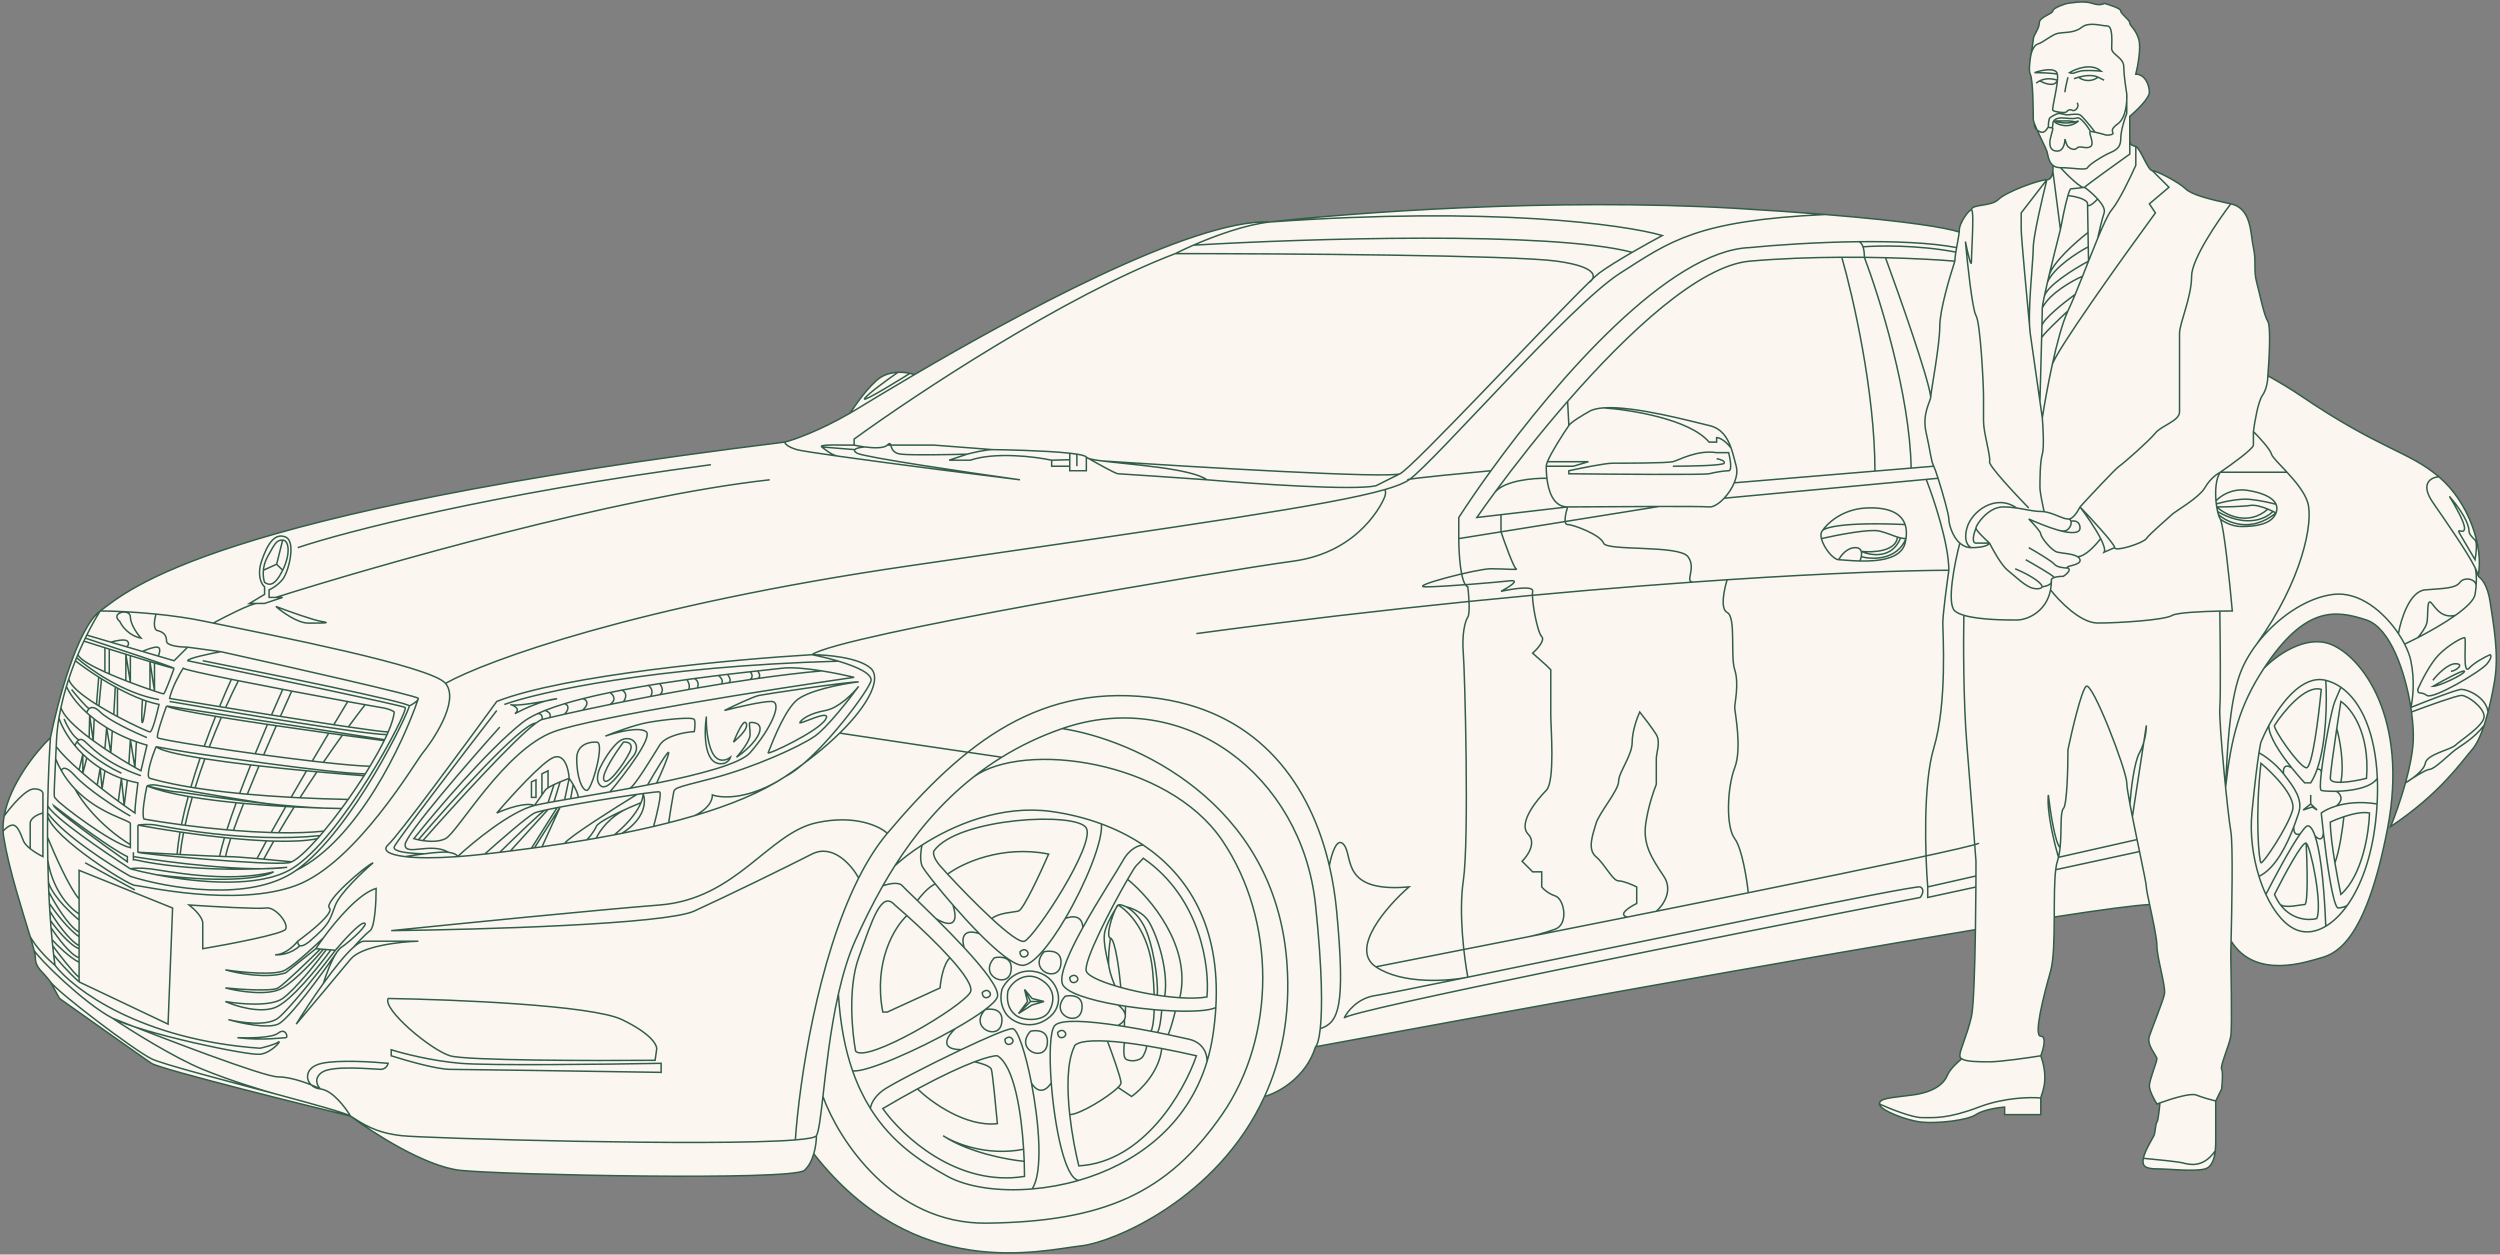
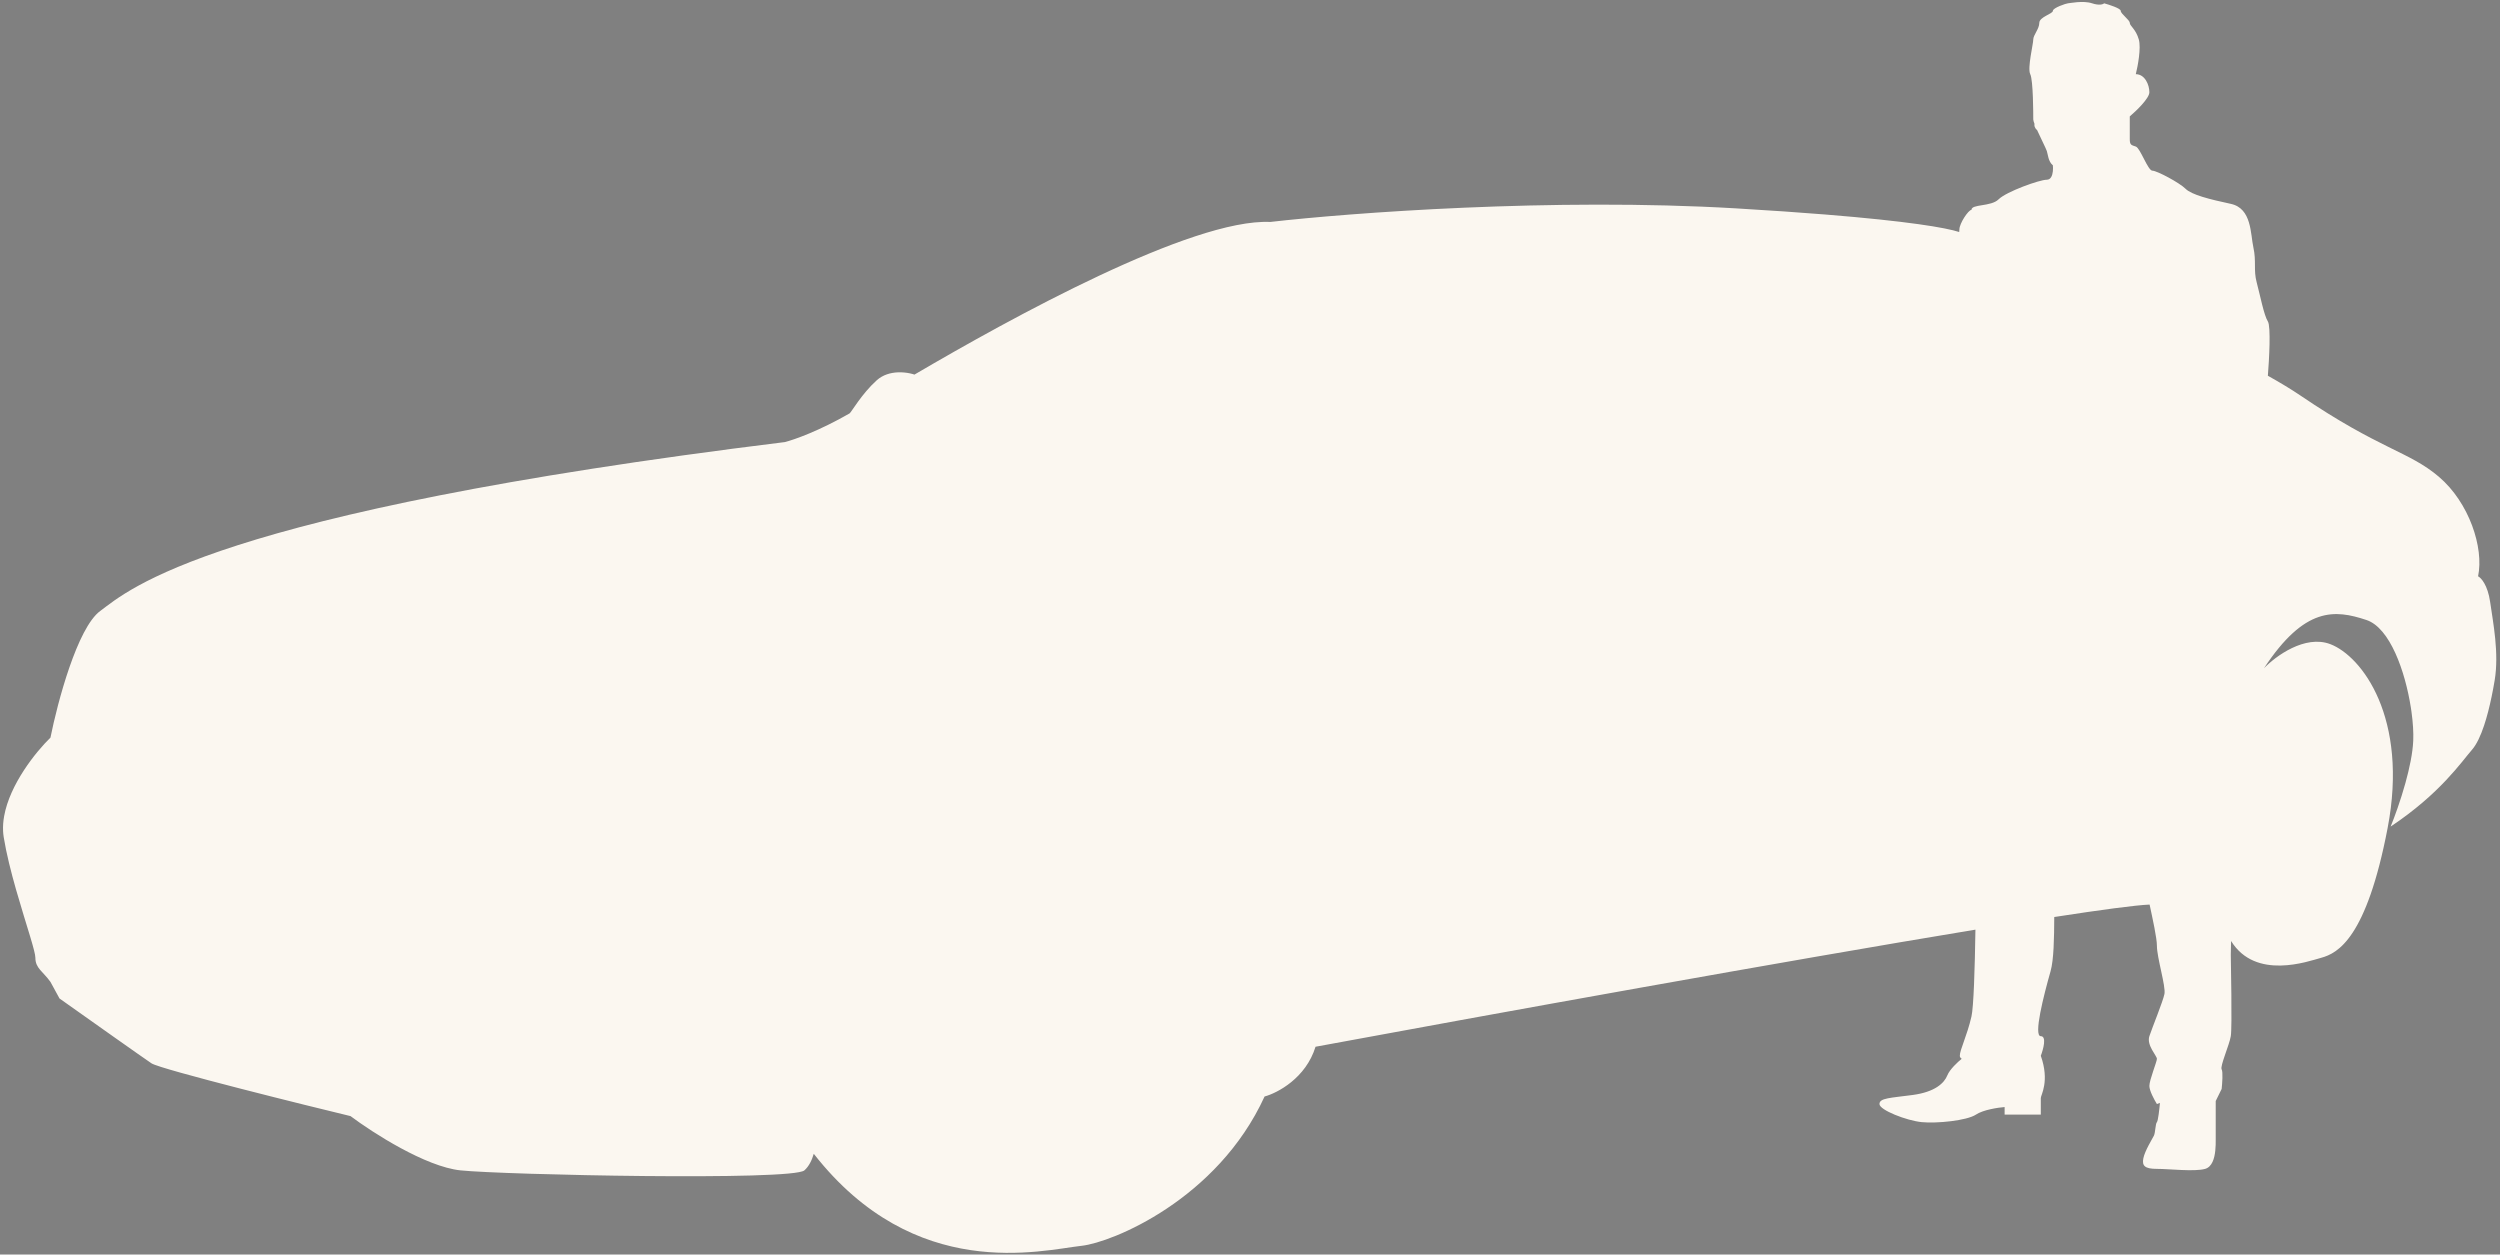
<svg xmlns="http://www.w3.org/2000/svg" width="829" height="416" viewBox="0 0 829 416" fill="none">
  <rect x="0" y="0" width="829" height="416" fill="#808080" stroke="none" />
  <path d="M16.731 325.598C14.23 322.098 11.731 321.098 11.731 317.598C11.731 317.099 11.568 316.243 11.281 315.098C10.98 313.893 10.541 312.367 10.011 310.598C7.517 302.27 2.998 288.559 1.231 277.598C1.124 276.938 1.056 276.271 1.023 275.598C0.943 273.953 1.075 272.278 1.377 270.598C3.268 260.077 11.832 249.361 16.731 244.598C19.064 232.932 25.631 208.198 33.231 202.598C42.731 195.598 69.731 170.098 260.231 146.598C263.313 145.828 271.639 142.891 281.731 137.077C282.231 136.791 285.731 130.598 290.731 126.098C292.785 124.249 295.367 123.573 297.731 123.471C299.21 123.407 300.604 123.568 301.731 123.807C302.31 123.93 302.818 124.073 303.231 124.217C335.149 105.496 395.155 72.431 421.231 73.598C447.397 70.599 514.931 65.499 575.731 69.099C587.09 69.771 596.857 70.454 605.231 71.13C632.74 73.35 645.213 75.494 649.676 76.936C649.711 76.611 649.731 76.328 649.731 76.098C649.731 74.098 652.731 69.598 653.731 69.598C653.731 67.598 660.231 68.598 662.731 66.098C665.231 63.598 676.231 59.598 678.731 59.598C680.064 59.598 680.583 58.181 680.731 56.764C680.805 56.055 680.786 55.346 680.731 54.815C679.192 53.573 679.092 51.182 678.731 50.098C678.416 49.154 676.716 45.835 675.498 43.13C674.594 42.386 674.529 41.507 674.642 41.098C674.387 40.425 674.231 39.895 674.231 39.598C674.231 38.098 674.231 26.598 673.231 24.598C672.726 23.59 672.985 21.055 673.365 18.598C673.739 16.183 674.231 13.842 674.231 13.098C674.231 11.598 676.231 9.598 676.231 7.598C676.231 5.598 680.731 4.598 680.731 3.598C680.731 2.598 685.231 1.098 685.731 1.098C686.231 1.098 690.731 0.098 693.731 1.098C696.131 1.898 697.397 1.432 697.731 1.098C699.564 1.598 703.231 2.798 703.231 3.598C703.231 4.598 706.231 6.598 706.231 7.598C706.231 8.598 708.231 9.598 709.231 13.098C710.031 15.898 708.897 21.932 708.231 24.598C711.231 24.598 712.731 28.098 712.731 30.598C712.731 32.598 708.397 36.765 706.231 38.598V46.098C706.231 48.098 706.731 48.098 708.231 48.598C709.731 49.098 712.231 56.598 713.731 56.598C715.231 56.598 722.731 60.598 724.731 62.598C726.731 64.598 732.731 66.098 739.731 67.598C746.731 69.098 746.231 77.598 747.231 82.098C748.231 86.598 747.231 89.598 748.306 93.598C749.381 97.598 750.731 104.598 752.025 106.598C753.06 108.198 752.456 119.265 752.025 124.598C756.217 126.95 759.848 129.14 762.731 131.098C789.231 149.098 798.731 149.598 808.731 158.098C818.731 166.598 823.731 181.598 821.731 191.098C822.731 191.598 824.931 193.998 825.731 199.598C826.731 206.598 828.731 216.598 827.231 225.598C826.65 229.084 825.919 232.719 825.038 236.098C824.634 237.649 824.198 239.145 823.731 240.548C822.587 243.983 821.253 246.858 819.731 248.598C816.231 252.598 809.231 263.098 792.731 274.098C794.013 270.985 796.03 265.465 797.653 259.598C798.984 254.788 800.05 249.743 800.231 245.598C800.344 242.99 800.149 239.687 799.657 236.098C799.589 235.603 799.515 235.103 799.436 234.598C797.559 222.626 792.521 208.195 784.731 205.598C774.231 202.098 764.231 201.098 750.731 221.598C754.564 217.598 764.331 210.398 772.731 213.598C783.231 217.598 798.731 238.098 791.731 274.598C784.731 311.098 775.231 316.098 769.731 317.598C765.424 318.773 747.935 325.159 739.828 312.031L739.802 313.18C739.759 315.026 739.731 316.261 739.731 316.598C739.731 318.598 740.231 340.598 739.731 343.598C739.231 346.598 736.092 353.598 736.698 354.598C737.182 355.398 736.899 359.265 736.698 361.098L734.731 365.098V369.598V378.098C734.731 378.963 734.731 380.247 734.586 381.598C734.312 384.152 733.52 386.944 731.231 387.598C727.731 388.598 719.231 387.598 715.231 387.598C711.231 387.598 710.231 386.598 710.731 384.098C711.231 381.598 713.731 377.598 714.231 376.598C714.731 375.598 714.731 372.598 715.231 372.098C715.631 371.698 716.064 367.684 716.231 365.727C715.871 365.857 715.536 365.982 715.231 366.098C714.397 364.765 712.731 361.698 712.731 360.098C712.731 358.098 715.231 352.098 715.231 351.098C715.231 350.098 711.731 346.598 712.731 343.598C713.731 340.598 717.231 332.098 717.731 329.598C718.231 327.098 715.231 317.598 715.231 313.598C715.231 311.074 713.837 304.768 712.809 299.955C708.05 300.16 696.795 301.673 681.192 304.081C681.154 311.143 681.044 318.276 679.958 322.098C677.686 330.098 674.231 343.598 676.731 343.598C678.731 343.598 677.564 347.931 676.731 350.098C679.731 358.598 676.731 363.098 676.731 364.098V369.598H664.731V367.098C662.564 367.265 657.631 367.998 655.231 369.598C652.231 371.598 642.231 372.598 637.231 372.098C632.231 371.598 623.231 368.098 623.231 366.098C623.231 364.098 626.731 364.098 634.231 363.098C641.731 362.098 644.731 359.098 645.731 356.598C646.531 354.598 649.247 352.098 650.506 351.098C650.104 350.838 649.877 350.511 649.877 350.098C649.877 348.098 652.231 343.598 653.731 337.098C654.459 333.942 654.856 321.175 655.055 308.271C592.266 318.619 495.013 336.225 436.231 347.098C433.031 357.499 423.633 362.432 419.334 363.598C403.663 397.832 368.687 411.992 358.731 413.098C345.231 414.598 303.462 425.598 269.846 382.598C269.238 384.69 268.258 386.762 266.731 388.098C262.731 391.598 167.231 389.598 152.731 388.098C141.131 386.898 123.564 375.598 116.231 370.098C103.731 367.099 53.231 354.598 50.231 352.598C47.831 350.998 28.897 337.598 19.731 331.098L16.731 325.598Z" fill="#FBF7F0" />
-   <path d="M16.731 244.598C19.064 232.932 25.631 208.198 33.231 202.598M16.731 244.598C11.832 249.361 3.268 260.077 1.377 270.598M16.731 244.598C16.362 249.761 15.979 257.739 15.824 267.098M16.731 325.598C14.23 322.098 11.731 321.098 11.731 317.598C11.731 317.099 11.568 316.243 11.281 315.098M16.731 325.598C19.231 329.098 44.231 348.098 50.231 351.098C53.778 352.872 74.807 358.317 92.231 362.988M16.731 325.598L19.731 331.098C28.897 337.598 47.831 350.998 50.231 352.598C53.231 354.598 103.731 367.099 116.231 370.098M116.231 370.098C120.231 372.598 124.231 375.598 133.231 376.598C141.032 377.465 236.75 380.211 263.731 377.995M116.231 370.098C123.564 375.598 141.131 386.898 152.731 388.098C167.231 389.598 262.731 391.598 266.731 388.098C268.258 386.762 269.238 384.69 269.846 382.598M116.231 370.098C114.564 367.265 110.231 361.498 106.231 361.098M116.231 370.098C114.596 369.077 104.275 366.217 92.231 362.988M270.731 376.598C271.526 375.166 272.119 370.29 272.881 363.598M270.731 376.598C270.731 377.993 270.512 380.307 269.846 382.598M270.731 376.598C270.398 377.198 267.875 377.655 263.731 377.995M352.231 241.598C392.731 227.598 431.731 257.098 436.231 300.098C438.525 322.022 438.504 334.55 437.799 341.098M352.231 241.598C375.397 245.098 422.731 265.498 426.731 319.098C428.043 336.686 424.911 351.413 419.334 363.598M352.231 241.598C344.819 244.161 338.16 247.393 332.167 251.098M436.231 347.098C433.031 357.499 423.633 362.432 419.334 363.598M436.231 347.098C436.775 346.615 437.398 344.825 437.799 341.098M436.231 347.098C495.013 336.225 592.266 318.619 655.055 308.271M33.231 202.598C42.731 195.598 69.731 170.098 260.231 146.598M33.231 202.598C32.006 204.503 30.434 207.252 28.778 210.598M33.231 202.598C36.891 202.598 43.888 202.845 51.731 203.631M260.231 146.598C263.313 145.828 271.639 142.891 281.731 137.077M260.231 146.598C260.231 147.035 261.031 148.146 264.231 149.098C265.351 149.431 270.665 150.244 278.012 151.275M421.231 73.598C447.397 70.599 514.931 65.499 575.731 69.099C587.09 69.771 596.857 70.454 605.231 71.13M421.231 73.598C395.155 72.431 335.149 105.496 303.231 124.217M421.231 73.598C494.831 68.399 538.564 74.432 551.231 78.098C548.85 79.368 545.063 81.447 541.231 83.665M421.231 73.598C413.155 74.42 402.9 78.182 395.731 81.3M303.231 124.217C294.144 129.547 287.333 133.715 284.231 135.598C283.387 136.111 282.553 136.604 281.731 137.077M303.231 124.217C302.818 124.073 302.31 123.93 301.731 123.807M281.731 137.077C282.231 136.791 285.731 130.598 290.731 126.098C292.785 124.249 295.367 123.573 297.731 123.471M297.731 123.471C294.564 125.68 287.931 130.498 286.731 132.098C285.231 134.098 301.231 124.143 301.731 123.807M297.731 123.471C299.21 123.407 300.604 123.568 301.731 123.807M808.731 158.098C798.731 149.598 789.231 149.098 762.731 131.098C759.848 129.14 756.217 126.95 752.025 124.598M808.731 158.098C818.731 166.598 823.731 181.598 821.731 191.098M808.731 158.098C806.231 158.265 802.331 160.198 806.731 166.598C811.149 173.025 818.148 183 820.731 188.231M821.731 191.098C822.731 191.598 824.931 193.998 825.731 199.598C826.731 206.598 828.731 216.598 827.231 225.598C826.65 229.084 825.919 232.719 825.038 236.098M821.731 191.098C821.731 190.508 821.363 189.512 820.731 188.231M750.731 221.598C764.231 201.098 774.231 202.098 784.731 205.598C792.521 208.195 797.559 222.626 799.436 234.598M750.731 221.598C742.641 233.882 739.809 244.528 738.005 261.098C738.516 249.765 739.131 233.598 742.731 223.598C743.957 220.191 745.89 216.783 748.306 213.598M750.731 221.598C754.564 217.598 764.331 210.398 772.731 213.598C783.231 217.598 798.731 238.098 791.731 274.598C784.731 311.098 775.231 316.098 769.731 317.598C765.424 318.773 747.935 325.159 739.828 312.031M18.231 320.098C16.418 318.598 12.236 314.598 10.011 310.598M18.231 320.098C24.397 328.098 46.631 344.798 86.231 347.598C87.731 347.265 91.031 346.398 92.231 345.598C93.731 344.598 90.231 349.098 86.231 349.598C82.231 350.098 46.731 342.598 37.231 337.598M18.231 320.098C18.076 318.945 17.93 317.778 17.792 316.598M10.011 310.598C7.517 302.27 2.998 288.559 1.231 277.598C1.124 276.938 1.056 276.271 1.023 275.598M10.011 310.598C10.541 312.367 10.98 313.893 11.281 315.098M37.231 337.598C27.731 332.598 12.551 317.598 11.281 315.098M37.231 337.598C53.564 344.098 87.431 357.098 92.231 357.098C97.031 357.098 103.564 359.765 106.231 361.098M37.231 337.598C43.231 341.624 57.631 350.661 67.231 354.598C76.831 358.536 87.897 361.832 92.231 362.988M26.231 325.598L55.731 339.598L57.231 301.098L26.231 288.598V298.098M26.231 325.598V324.098M26.231 325.598C22.231 321.998 18.938 318.098 17.792 316.598M147.731 226.598C152.731 232.598 142.731 246.598 140.231 249.598C137.731 252.598 118.231 286.098 98.231 293.598C78.231 301.098 46.731 293.598 44.731 293.598C42.731 293.598 17.825 278.098 15.778 270.598M147.731 226.598C161.231 219.098 210.931 200.798 301.731 187.598C395.136 174.019 441.134 167.552 459.231 162.343M147.731 226.598C142.958 220.871 89.897 210.589 70.731 206.621M15.778 270.598C15.755 272.871 15.747 275.211 15.756 277.598M15.778 270.598C15.781 270.263 15.785 269.93 15.789 269.598M467.231 159.098C475.731 153.098 520.731 101.098 537.231 90.598C553.731 80.098 562.231 73.162 605.231 71.13M467.231 159.098C465.726 160.161 463.124 161.223 459.231 162.343M467.231 159.098C465.502 159.098 468.512 158.498 494.387 156.098M605.231 71.13C632.74 73.35 645.212 75.494 649.676 76.936M459.231 162.343C459.397 162.595 459.631 163.398 459.231 164.598C458.731 166.098 451.231 183.098 428.731 186.098C406.231 189.098 278.231 210.598 269.231 217.098M269.231 217.098C243.731 218.598 187.131 223.798 164.731 232.598C154.064 247.265 131.931 277.298 128.731 280.098C126.711 281.865 128.643 283.377 134.332 284.056M269.231 217.098C274.064 217.098 284.731 217.998 288.731 221.598C292.172 224.695 288.745 233.003 278.449 243.098M269.231 217.098C271.668 217.569 274.887 218.313 278.012 219.241M260.231 257.598C267.713 252.61 273.785 247.671 278.449 243.098M260.231 257.598C252.353 262.85 241.781 267.079 230.231 270.496M260.231 257.598C248.631 265.198 239.397 264.765 236.231 263.598C236.231 267.063 232.231 269.64 230.231 270.496M260.231 257.598C270.316 252.598 286.731 230.941 288.731 226.098C289.787 223.542 284.077 221.043 278.012 219.241M106.231 361.098C101.231 360.598 99.731 354.098 106.731 352.598C112.331 351.398 123.731 352.098 128.731 352.598C128.564 353.265 127.831 354.598 126.231 354.598C124.231 354.598 110.231 353.098 106.731 355.598C103.931 357.598 105.231 360.098 106.231 361.098ZM93.731 179.098C91.644 179.098 91.231 180.098 88.731 184.598C87.86 186.165 87.463 187.725 87.334 189.098M93.731 179.098C95.817 179.098 96.447 183.598 93.731 189.098M93.731 179.098L91.731 187.098M93.731 189.098C91.014 194.598 89.141 194.098 87.731 193.098C87.448 192.345 87.166 190.88 87.334 189.098M93.731 189.098L91.731 187.098M87.334 189.098L91.731 187.098M70.731 206.621C69.817 206.432 68.981 206.257 68.231 206.098C62.866 204.96 57.1 204.169 51.731 203.631M70.731 206.621C74.731 204.447 83.231 200.098 85.231 200.098M85.231 200.098H87.731L93.731 198.098H91.481M85.231 200.098H82.731L87.731 197.098V194.598C86.731 193.765 85.131 190.898 86.731 186.098C88.731 180.098 91.231 176.598 94.731 178.098C98.231 179.598 95.731 189.598 93.731 192.098C92.131 194.098 90.064 195.265 89.231 195.598V198.098H91.481M91.481 198.098C125.064 187.432 204.831 164.698 255.231 159.098M151.731 284.056C156.897 279.236 169.231 269.098 177.231 267.098M151.731 284.056C154.497 283.859 157.498 283.581 160.731 283.214M151.731 284.056C144.135 284.596 138.313 284.53 134.332 284.056M151.731 284.056C151.731 283.736 151.131 283.003 148.731 282.621M177.231 267.098C174.431 265.862 167.731 268.25 164.731 269.598C169.564 263.932 180.131 252.298 183.731 251.098C187.331 249.898 188.564 255.265 188.731 258.098M177.231 267.098C178.278 266.836 179.813 266.525 181.731 266.169M177.231 267.098C177.797 266.306 178.84 264.836 179.702 263.598M221.731 272.828C222.064 270.585 222.831 265.598 223.231 263.598C223.731 261.098 222.731 261.598 236.231 258.098C249.731 254.598 265.231 247.598 270.231 244.098C274.231 241.298 281.564 231.932 284.731 227.598C282.897 229.932 278.131 234.798 273.731 235.598C268.231 236.598 265.731 238.598 265.231 239.598C264.731 240.598 276.231 234.598 273.731 238.598C271.231 242.598 254.231 250.598 254.731 249.598C255.231 248.598 259.231 237.098 263.731 232.598C267.331 228.998 279.231 226.765 284.731 226.098C280.731 226.098 254.231 230.098 251.731 230.598C249.731 230.998 243.231 234.098 240.231 235.598C244.064 234.598 252.531 232.598 255.731 232.598C259.731 232.598 255.731 241.598 248.731 249.598C245.5 253.29 232.152 256.769 217.731 259.692M221.731 272.828C220.073 273.251 218.405 273.658 216.731 274.052M221.731 272.828C224.605 272.096 227.446 271.319 230.231 270.496M216.731 274.052C217.731 270.401 219.531 262.998 218.731 262.598C218.504 262.485 216.393 262.707 213.231 263.135M216.731 274.052C213.244 274.871 209.73 275.629 206.231 276.331M160.731 283.214C161.062 283.176 161.395 283.138 161.731 283.098C163.007 282.948 164.343 282.789 165.731 282.621M160.731 283.214C165.231 279.175 174.831 270.798 177.231 269.598C177.686 269.371 178.935 269.04 180.731 268.643M140.231 278.754C142.626 279.106 145.605 279.161 147.731 278.098C151.731 276.098 167.231 248.598 183.731 242.598C196.931 237.798 255.564 228.598 283.231 224.598C280.697 223.984 276.679 223.129 272.494 222.464M140.231 278.754C139.696 278.675 139.191 278.582 138.731 278.483M140.231 278.754C150.369 267.227 170.458 245.148 177.731 239.762M179.731 238.598C179.897 237.896 179.831 236.525 178.231 236.657M179.731 238.598C180.222 238.464 181.069 238.252 182.231 237.975M179.731 238.598C179.267 238.725 178.588 239.128 177.731 239.762M272.494 222.464C267.594 221.686 262.467 221.167 259.231 221.598C257.977 221.765 255.146 222.058 251.231 222.484M272.494 222.464C265.715 223.077 258.512 223.952 251.231 224.982M272.881 363.598C277.997 377.765 296.031 405.998 327.231 405.598C366.231 405.098 387.231 395.598 405.231 369.598C423.231 343.598 423.231 305.098 405.231 278.598C387.231 252.098 339.531 245.598 322.881 257.598M272.881 363.598C273.937 354.312 275.317 341.528 278.012 329.598M322.881 257.598C311.688 266.414 303.252 276.868 296.731 287.102M322.881 257.598C325.785 255.31 328.876 253.133 332.167 251.098M296.731 287.102C298.834 285.133 301.912 282.694 305.731 280.239M296.731 287.102C295.309 289.333 293.979 291.554 292.731 293.745M278.012 329.598C279.477 323.113 281.33 316.88 283.731 311.598C286.18 306.21 289.109 300.102 292.731 293.745M278.012 329.598C278.604 339.726 280.286 348.101 282.723 355.098M269.846 382.598C303.462 425.598 345.231 414.598 358.731 413.098C368.687 411.992 403.663 397.832 419.334 363.598M305.731 280.239C316.139 273.551 332.051 266.757 348.731 269.098C354.187 269.864 359.79 271.198 365.231 273.209M305.731 280.239C305.397 281.695 304.931 285.106 305.731 287.102C305.979 287.722 307.642 290.003 310.126 293.098M365.231 273.209C370.06 274.994 374.762 277.312 379.12 280.239M365.231 273.209C365.791 278.878 359.907 293.245 353.219 304.598M379.12 280.239C377.824 280.192 374.631 281.198 372.231 285.598C370.596 288.596 364.208 298.276 359.058 307.598M379.12 280.239C393.914 290.178 404.748 307.139 403.173 334.098M403.173 334.098C403.004 336.983 402.694 339.981 402.231 343.098C401.762 346.251 401.088 349.237 400.231 352.062M403.173 334.098C401.088 335.132 395.966 335.468 389.731 335.248M18.454 251.598C17.741 266.833 17.834 263.753 18.731 265.098C19.731 266.598 36.731 279.598 43.231 281.098C43.231 280.805 43.231 280.467 43.231 280.098M18.454 251.598C18.511 250.385 18.572 249.055 18.639 247.598M18.454 251.598C19.019 253.028 19.665 254.359 20.373 255.598M45.731 273.598C45.731 276.432 45.731 282.198 45.731 282.598M45.731 273.598C46.731 273.432 49.331 273.198 51.731 273.598C54.731 274.098 81.531 279.598 106.131 277.098M45.731 273.598C49.42 274.287 54.283 275.106 59.698 275.895M45.731 282.598C45.731 283.098 88.731 287.098 95.731 286.098C96.029 286.056 96.364 285.947 96.731 285.777M45.731 282.598C49.108 282.788 53.922 283.051 58.731 283.301M128.731 242.702C129.867 240.067 130.583 237.799 130.731 236.098C130.397 235.765 129.031 234.998 126.231 234.598C124.616 234.368 111.086 231.903 96.731 229.167M128.731 242.702C128.604 242.996 128.472 243.295 128.335 243.598M128.731 242.702C127.528 242.727 122.532 242.072 115.52 241.041M27.812 212.598C27.145 214.016 26.473 215.522 25.811 217.098M27.812 212.598C29.795 213.226 32.205 213.985 34.788 214.793M27.812 212.598C27.972 212.26 28.131 211.926 28.289 211.598M57.731 221.598C56.731 224.432 54.631 230.098 54.231 230.098C54.13 230.098 52.995 229.751 51.231 229.161M57.731 221.598C57.318 221.598 54.776 220.89 51.231 219.838M57.731 221.598C57.331 221.198 37.936 214.765 28.289 211.598M25.811 217.098C26.549 218.693 30.269 220.79 34.788 222.833M25.811 217.098C25.673 217.428 25.535 217.762 25.398 218.098M188.731 258.098C187.937 258.382 186.851 258.796 185.731 259.267M188.731 258.098L187.231 265.191M188.731 258.098C189.09 258.602 189.579 259.342 190.058 260.161M208.731 261.429C210.231 261.153 216.231 251.098 218.731 247.098C220.731 243.898 227.231 242.765 230.231 242.598C230.397 241.598 230.631 239.398 230.231 238.598C229.731 237.598 220.231 238.598 214.731 239.598C210.331 240.398 203.564 242.932 200.731 244.098C204.231 242.877 211.831 240.867 214.231 242.598C216.631 244.33 207.246 256.653 202.253 262.598M208.731 261.429C206.543 261.833 204.373 262.224 202.253 262.598M208.731 261.429C210.724 261.06 212.731 260.68 214.731 260.289M202.253 262.598C198.538 263.255 194.975 263.863 191.731 264.418M177.231 281.14L185.731 267.63M177.231 281.14C178.055 281.027 178.888 280.911 179.731 280.792M177.231 281.14C176.896 281.186 176.562 281.232 176.231 281.277M185.731 267.63L179.731 280.792M185.731 267.63C185.391 267.695 185.057 267.759 184.731 267.823M185.731 267.63C193.266 266.196 204.06 264.435 211.231 263.413M169.231 282.189L181.731 268.428M169.231 282.189C168.031 282.339 166.863 282.483 165.731 282.621M169.231 282.189C171.461 281.909 173.801 281.606 176.231 281.277M181.731 268.428C181.381 268.501 181.047 268.573 180.731 268.643M181.731 268.428C182.634 268.237 183.642 268.034 184.731 267.823M165.731 282.621C170.397 278.033 179.931 268.816 180.731 268.643M179.731 280.792C182.163 280.449 184.67 280.08 187.231 279.683M176.231 281.277L184.731 267.823M191.731 264.418C191.731 263.333 190.911 261.62 190.058 260.161M191.731 264.418C190.874 264.565 190.04 264.707 189.231 264.846M183.731 260.161L181.731 266.169M183.731 260.161C184.372 259.854 185.057 259.55 185.731 259.267M183.731 260.161C182.97 260.526 182.272 260.897 181.731 261.246M181.731 266.169C182.358 266.052 183.026 265.931 183.731 265.805M185.731 259.267L183.731 265.805M183.731 265.805C184.814 265.611 185.985 265.406 187.231 265.191M187.231 265.191C187.878 265.079 188.545 264.964 189.231 264.846M190.058 260.161L189.231 264.846M179.702 263.598C180.108 263.015 180.474 262.483 180.731 262.098C180.901 261.843 181.256 261.553 181.731 261.246M179.702 263.598V256.598L181.731 255.598V261.246M134.332 284.056C135.968 283.781 138.421 283.406 140.875 283.098M148.731 282.621C147.364 282.403 144.119 282.692 140.875 283.098M148.731 282.621C142.731 279.143 134.332 284.056 134.332 280.098C134.332 276.932 155.264 252.779 165.731 241.098M213.231 263.135C214.231 265.445 214.231 271.318 206.231 276.331M213.231 263.135C212.603 263.22 211.934 263.313 211.231 263.413M213.231 263.135C213.288 263.76 213.126 264.801 212.557 266.169M203.731 276.824C204.563 276.663 205.396 276.499 206.231 276.331M203.731 276.824C208.959 272.498 211.483 268.75 212.557 266.169M203.731 276.824C201.72 277.213 199.717 277.584 197.731 277.938M193.231 231.688C194.288 231.926 195.769 233.023 193.231 235.501M193.231 231.688C191.137 232.217 189.129 232.769 187.231 233.343M193.231 231.688C196.102 230.961 199.132 230.277 202.253 229.633M193.231 235.501C191.002 235.982 188.99 236.425 187.231 236.821M193.231 235.501C195.941 234.916 198.971 234.277 202.253 233.604M187.231 233.343C188.064 233.577 189.231 234.599 187.231 236.821M187.231 233.343C184.877 234.055 182.693 234.802 180.731 235.584M187.231 236.821C185.211 237.275 183.525 237.666 182.231 237.975M202.253 229.633C203.261 230.292 204.671 232.009 202.253 233.604M202.253 229.633C203.565 229.362 204.892 229.099 206.231 228.842M202.253 233.604C203.699 233.308 205.193 233.005 206.731 232.697M206.231 228.842C207.064 229.193 208.331 230.454 206.731 232.697M206.231 228.842C210.342 228.055 214.557 227.335 218.731 226.68M206.731 232.697C209.593 232.125 212.606 231.535 215.731 230.941M214.731 227.098C215.564 227.578 216.931 229.019 215.731 230.941M215.731 230.941C216.72 230.753 217.72 230.564 218.731 230.375M218.731 226.68C219.397 227.474 220.331 229.325 218.731 230.375M218.731 226.68C221.772 226.203 224.791 225.76 227.731 225.351M218.731 230.375C221.863 229.79 225.093 229.203 228.384 228.626M227.731 225.351C228.167 225.86 228.907 227.226 228.384 228.626M227.731 225.351C228.571 225.234 229.405 225.12 230.231 225.009M228.384 228.626C229.328 228.46 230.277 228.295 231.231 228.132M230.231 225.009C230.897 225.302 232.031 226.337 231.231 228.132M230.231 225.009C233.001 224.635 235.684 224.292 238.231 223.98M231.231 228.132C233.87 227.678 236.543 227.233 239.231 226.8M238.231 223.98C238.897 224.476 240.031 225.735 239.231 226.8M238.231 223.98C239.254 223.854 240.255 223.733 241.231 223.617M239.231 226.8C239.897 226.693 240.563 226.587 241.231 226.481M241.231 223.617C241.897 224.466 242.831 226.226 241.231 226.481M241.231 223.617C243.951 223.294 246.474 223.007 248.731 222.758M241.231 226.481C243.726 226.087 246.231 225.706 248.731 225.341M248.731 222.758C249.231 223.239 249.931 224.429 248.731 225.341M248.731 222.758C249.606 222.661 250.44 222.57 251.231 222.484M248.731 225.341C249.565 225.219 250.398 225.1 251.231 224.982M251.231 222.484C251.731 223.111 252.431 224.489 251.231 224.982M178.231 236.657C176.219 237.59 174.527 238.57 173.231 239.598C161.631 248.798 144.397 269.098 137.231 278.098C137.637 278.223 138.148 278.358 138.731 278.483M178.231 236.657C179.017 236.292 179.852 235.935 180.731 235.584M180.731 235.584C181.564 235.84 183.031 236.676 182.231 237.975M138.731 278.483C149.731 265.631 172.931 239.894 177.731 239.762M278.449 243.098C291.667 245.098 320.916 249.498 332.167 251.098M263.731 377.995C265.11 358.285 271.127 318.114 284.731 291.145M294.231 276.331C319.731 246.098 345.231 225.777 384.731 231.688C418.033 236.671 434.631 260.554 440.818 287.102M294.231 276.331C291.731 273.996 283.531 270.026 270.731 272.828C254.731 276.332 244.231 298.099 218.731 300.098C198.331 301.698 150.897 306.432 129.731 308.598C159.231 308.265 220.631 306.498 230.231 302.098C242.231 296.598 260.45 287.674 269.231 283.214C276.256 279.646 282.491 287.014 284.731 291.145M294.231 276.331C290.718 280.496 287.56 285.535 284.731 291.145M437.799 341.098C443.867 339.098 446.231 334.098 443.231 302.098C442.76 297.077 441.969 292.044 440.818 287.102M107.231 326.098C103.782 330.897 100.476 335.967 98.231 339.598C102.731 334.265 112.631 322.498 116.231 318.098C119.831 313.698 132.731 312.265 138.731 312.098C134.564 312.098 125.131 312.098 120.731 312.098C119.846 312.098 118.637 312.839 117.223 314.098M107.231 326.098C110.737 321.219 114.39 316.62 117.223 314.098M107.231 326.098C108.034 323.422 109.868 318.339 111.802 315.611M111.231 315.098C113.731 312.098 119.131 306.098 120.731 306.098C122.731 306.098 116.231 312.098 113.231 314.098C112.758 314.414 112.277 314.942 111.802 315.611M111.231 315.098L109.731 314.983M111.231 315.098C106.397 321.432 95.831 334.798 92.231 337.598C88.631 340.398 79.731 339.098 75.731 338.098C79.731 339.265 88.631 341.198 92.231 339.598C95.831 337.998 106.778 322.94 111.802 315.611M104.731 314.598C105.407 313.569 106.255 312.344 107.231 311.011M104.731 314.598L94.731 322.598C88.331 324.598 78.731 322.765 74.731 321.598C80.064 322.432 91.531 323.598 94.731 321.598C98.731 319.098 105.231 312.925 107.231 311.011M104.731 314.598L106.231 314.714M117.223 314.098C118.392 312.765 121.131 309.798 122.731 308.598C124.331 307.398 124.731 298.765 124.731 294.598C119.13 296.246 111.788 304.79 107.231 311.011M98.731 312.098C102.897 309.098 110.831 302.698 109.231 301.098C107.231 299.098 121.231 287.098 123.731 286.098C120.231 289.098 112.831 296.098 111.231 300.098C109.231 305.098 109.731 306.098 102.731 312.098C101.838 312.88 100.347 313.87 99.459 313.598M98.731 312.098C97.564 313.598 94.431 316.598 91.231 316.598C92.716 316.765 96.442 316.398 99.459 313.598M98.731 312.098C98.731 313.023 99.022 313.464 99.459 313.598M1.377 270.598C3.529 267.598 8.522 261.598 11.281 261.598C14.041 261.598 14.397 262.932 14.231 263.598V269.598M1.377 270.598C1.075 272.278 0.943 273.953 1.023 275.598M1.023 275.598C1.592 274.932 3.031 273.598 4.231 273.598C5.731 273.598 6.731 276.098 7.731 278.754C8.07 279.654 8.959 280.585 10.011 281.426M15.756 277.598C17.914 282.932 23.031 294.498 26.231 298.098M15.756 277.598C15.765 280.054 15.793 282.561 15.842 285.098M26.231 298.098V303.098M28.778 210.598C28.615 210.926 28.453 211.259 28.289 211.598M28.778 210.598L36.74 212.936M62.231 214.598L57.731 219.098L52.481 217.557M62.231 214.598L73.231 216.098M62.231 214.598C59.897 214.598 55.231 214.198 55.231 212.598C55.231 210.598 54.231 209.598 52.231 209.098C50.631 208.698 51.231 205.287 51.731 203.631M73.231 216.098C69.564 216.765 62.231 218.298 62.231 219.098C85.798 223.964 133.212 233.876 134.332 234.598C135.731 235.501 113.231 278.098 96.731 288.098C86.035 294.581 65.644 292.746 51.731 290.044M73.231 216.098C95.064 220.932 138.731 230.798 138.731 231.598M43.231 288.098C34.685 282.598 17.24 270.698 15.824 267.098M43.231 288.098C43.897 287.932 46.131 287.698 49.731 288.098C54.231 288.598 75.231 293.098 90.731 289.098C88.183 290.729 76.817 293.2 51.731 290.044M43.231 288.098C45.571 288.731 48.473 289.411 51.731 290.044M15.824 267.098C15.811 267.921 15.799 268.755 15.789 269.598M164.731 235.598C153.694 249.894 131.442 278.948 130.731 280.792C130.02 282.637 137.197 283.098 140.875 283.098M211.231 263.413C203.731 268.001 188.431 277.678 187.231 279.683M187.231 279.683C189.646 279.308 192.109 278.909 194.605 278.483M212.557 266.169C211.466 266.611 210.107 267.183 208.656 267.823M194.605 278.483C195.314 277.766 196.931 275.876 197.731 274.052C198.341 272.66 203.974 269.887 208.656 267.823M194.605 278.483C195.642 278.306 196.684 278.125 197.731 277.938M197.731 277.938C198.681 275.701 202.197 270.546 208.656 267.823M214.731 260.289C217.064 256.225 221.731 248.398 221.731 249.598C221.731 250.798 219.064 256.827 217.731 259.692M214.731 260.289C215.734 260.092 216.735 259.893 217.731 259.692M167.231 233.604C178.585 229.531 216.637 220.956 278.012 219.241M127.389 245.598C126.091 248.234 124.482 251.12 122.678 254.098M127.389 245.598C127.44 245.493 127.492 245.388 127.543 245.284M127.389 245.598C123.382 245.073 118.652 244.44 113.56 243.744M55.231 234.098C54.064 237.265 51.831 243.798 52.231 244.598C52.401 244.939 58.767 246.092 67.723 247.484M55.231 234.098C78.605 237.722 125.792 245.032 127.543 245.284M55.231 234.098C56.216 234.802 62.614 236.064 71.49 237.534M122.678 254.098C122.177 254.926 121.661 255.76 121.132 256.598M122.678 254.098C119.082 253.986 113.587 253.498 107.219 252.796M24.995 219.098C24.233 221.017 23.495 223.025 22.81 225.098M24.995 219.098C26.783 220.507 29.51 222.473 32.731 224.517M24.995 219.098C25.128 218.762 25.262 218.429 25.398 218.098M22.81 225.098C22.538 225.922 22.274 226.756 22.02 227.598M22.81 225.098C23.229 227.424 27.216 230.591 32.002 233.598M22.02 227.598C21.332 229.878 20.717 232.222 20.207 234.598M22.02 227.598C22.895 229.667 25.061 232.941 28.778 236.341M20.207 234.598C19.959 235.758 19.735 236.926 19.54 238.098M20.207 234.598C20.927 237.329 24.792 240.993 29.561 244.598M120.731 257.232C119.058 259.86 117.268 262.516 115.436 265.098M120.731 257.232C120.865 257.021 120.999 256.809 121.132 256.598M120.731 257.232C116.316 256.9 110.919 256.455 105.104 255.923M51.731 247.598C50.397 250.932 48.131 257.698 49.731 258.098C50.652 258.329 54.633 259.621 63.286 261.045M51.731 247.598C54.397 248.098 60.431 249.198 63.231 249.598C66.731 250.098 110.534 256.598 121.132 256.598M51.731 247.598C53.281 248.864 58.84 250.152 66.363 251.37M115.436 265.098C114.718 266.112 113.993 267.114 113.266 268.098M115.436 265.098C109.663 264.976 104.35 264.787 99.467 264.548M56.231 232.598C77.3 236.265 121.218 243.598 128.335 243.598M128.335 243.598C128.087 244.147 127.822 244.709 127.543 245.284M67.231 219.098C90.064 223.598 135.731 232.898 135.731 234.098M135.731 234.098C135.731 235.598 117.231 275.098 98.231 288.598M135.731 234.098C136.731 233.598 138.731 232.398 138.731 231.598M98.231 288.598C83.031 299.398 55.231 294.432 43.231 290.598C36.436 286.765 21.435 277.198 15.789 269.598M98.231 288.598C118.631 278.598 133.731 246.432 138.731 231.598M24.852 261.598C32.808 269.953 43.231 271.959 43.231 273.098C43.231 274.136 43.231 277.741 43.231 280.098M24.852 261.598C26.645 265.098 32.831 273.698 43.231 280.098M24.852 261.598C23.218 259.882 21.688 257.898 20.373 255.598M96.731 285.777C98.768 284.832 101.813 281.998 105.258 278.098M96.731 285.777C93.88 285.488 89.394 285.054 85.231 284.694M28.231 286.098C33.397 288.932 43.931 294.698 44.731 295.098M15.842 285.098C16.305 289.098 19.031 298.298 26.231 303.098M15.842 285.098C15.886 287.411 15.949 289.75 16.033 292.098M26.231 303.098V305.098M16.033 292.098C16.099 293.598 18.231 298.298 26.231 305.098M16.033 292.098C16.076 293.307 16.124 294.518 16.178 295.73M26.231 305.098V309.098M16.178 295.73C18.029 299.353 22.631 307.098 26.231 309.098M16.178 295.73C16.236 297.015 16.3 298.301 16.371 299.585M26.231 309.098V310.598M16.371 299.585C18.157 302.256 22.631 308.198 26.231 310.598M16.371 299.585C16.417 300.424 16.466 301.262 16.519 302.098M26.231 310.598V313.598M16.519 302.098C18.256 305.098 22.631 311.598 26.231 313.598M16.519 302.098C16.584 303.146 16.655 304.192 16.731 305.234M26.231 313.598V314.598M16.731 305.234C18.564 307.855 23.031 313.398 26.231 314.598M16.731 305.234C16.788 306.024 16.848 306.813 16.912 307.598M26.231 314.598V317.598M16.912 307.598C18.851 310.598 23.431 316.798 26.231 317.598M16.912 307.598C17.02 308.941 17.137 310.275 17.263 311.598M26.231 317.598V319.098M17.263 311.598C18.919 313.432 23.031 317.498 26.231 319.098M17.263 311.598C17.327 312.268 17.393 312.935 17.462 313.598M26.231 319.098V324.098M17.462 313.598C19.551 316.432 24.231 322.498 26.231 324.098M17.462 313.598C17.566 314.606 17.676 315.607 17.792 316.598M106.231 314.714C102.397 318.509 94.231 326.398 92.231 327.598C90.231 328.798 79.731 328.098 74.731 327.598C79.155 328.765 89.148 330.398 93.731 327.598C98.313 324.798 104.64 317.893 107.231 314.791M106.231 314.714L107.231 314.791M107.231 314.791L108.231 314.867M108.231 314.867C105.064 319.111 97.731 328.298 93.731 331.098C89.731 333.898 79.397 332.932 74.731 332.098C78.064 333.598 86.031 336.098 91.231 334.098C96.431 332.098 105.731 320.521 109.731 314.983M108.231 314.867L109.731 314.983M14.231 269.598V284.056C13.174 283.547 11.442 282.57 10.011 281.426M14.231 269.598C12.824 269.932 10.011 271.098 10.011 273.098C10.011 275.098 10.011 279.483 10.011 281.426M19.54 238.098C19.127 240.591 18.844 243.103 18.731 245.598C18.699 246.29 18.669 246.957 18.639 247.598M19.54 238.098C20.299 240.431 22.016 243.824 24.852 247.261M18.639 247.598C20.349 249.866 23.092 252.569 26.231 255.33M113.266 268.098C111.294 270.77 109.308 273.311 107.401 275.598M113.266 268.098C106.992 268.098 99.796 267.61 92.731 266.925M113.266 268.098C109.108 268.049 103.625 267.892 97.552 267.586M48.731 260.598C48.064 263.598 46.931 269.998 47.731 271.598C50.89 272.163 55.191 272.842 60.154 273.501M48.731 260.598C51.397 261.265 57.131 262.598 58.731 262.598C60.135 262.598 76.07 265.31 92.731 266.925M48.731 260.598C49.231 260.419 50.531 260.114 51.731 260.329C53.231 260.598 90.731 267.253 92.731 266.925M48.731 260.598C52.15 261.994 56.928 263.151 62.418 264.102M107.401 275.598C106.973 276.112 106.55 276.612 106.131 277.098M107.401 275.598C102.869 276.084 97.733 276.226 92.381 276.131M105.258 278.098C105.546 277.772 105.837 277.439 106.131 277.098M105.258 278.098C101.586 278.87 96.504 279.077 90.769 278.917M28.778 236.341C29.085 236.622 29.402 236.904 29.731 237.186M28.778 236.341C28.894 235.883 29.148 235.352 29.561 235M48.731 244.598C44.731 242.932 36.031 238.898 33.231 236.098C31.458 234.326 30.273 234.395 29.561 235M24.852 247.261C25.636 248.21 26.505 249.163 27.463 250.098M24.852 247.261C24.98 246.873 25.206 246.384 25.518 245.979M46.731 257.232C34.231 252.866 29.731 247.098 27.812 245.598C27.209 245.126 26.676 245.12 26.231 245.349M20.373 255.598C20.558 254.687 21.712 253.739 24.852 257.232C28.778 261.598 38.731 268.098 43.231 270.598M797.653 259.598C796.03 265.465 794.013 270.985 792.731 274.098C809.231 263.098 816.231 252.598 819.731 248.598C821.253 246.858 822.587 243.983 823.731 240.548M797.653 259.598C798.984 254.788 800.051 249.743 800.231 245.598C800.344 242.99 800.149 239.687 799.657 236.098M797.653 259.598C799.679 258.432 803.831 255.498 804.231 253.098C804.731 250.098 812.731 248.598 814.231 247.098C815.731 245.598 823.731 240.598 823.731 237.598C823.731 234.598 818.231 230.598 816.231 230.598C814.631 230.598 804.515 234.265 799.657 236.098M797.653 259.598C799.846 258.098 804.531 255.098 805.731 255.098C807.231 255.098 812.231 250.098 814.231 248.598C816.231 247.098 820.231 244.997 823.731 240.548M799.657 236.098C799.589 235.603 799.515 235.103 799.436 234.598M799.436 234.598C804.368 232.598 814.631 228.598 816.231 228.598C818.231 228.598 824.345 231.098 825.038 236.098M799.436 234.598C800.03 232.265 800.862 225.898 799.436 219.098C799.091 217.453 798.385 215.564 797.379 213.598M825.038 236.098C824.634 237.649 824.198 239.145 823.731 240.548M797.379 213.598C796.79 212.447 796.098 211.269 795.317 210.098M797.379 213.598C798.645 213.004 800.131 212.274 801.731 211.447M820.731 188.231C821.001 189.005 821.358 191.193 821.059 194.547M795.317 210.098C790.539 202.944 782.394 196.059 773.731 197.098C764.638 198.189 754.752 205.1 748.306 213.598M795.317 210.098C796.121 205.432 799.031 195.998 804.231 195.598C810.731 195.098 814.231 195.098 815.731 193.098C817.231 191.098 821.388 191.995 821.059 194.547M821.059 194.547C820.989 195.334 820.883 196.186 820.731 197.098C820.408 199.033 817.762 201.52 814.231 204.029M801.731 211.447C802.564 210.498 804.331 208.198 804.731 206.598C805.231 204.598 804.731 199.598 805.731 199.598C806.731 199.598 808.731 205.46 814.231 204.029M801.731 211.447C805.752 209.371 810.489 206.687 814.231 204.029M806.731 225.598C808.146 223.765 811.626 220.098 814.231 220.098C817.486 220.098 814.231 222.598 812.731 222.598M747.231 143.098C749.064 144.932 752.831 148.998 753.231 150.598C753.472 151.563 755.805 153.805 758.381 156.598M747.231 143.098C747.231 144.098 747.231 146.398 747.231 147.598C747.231 148.798 739.897 154.098 736.231 156.598M747.231 143.098C747.633 139.932 748.796 133.098 750.231 131.098C751.666 129.098 752.025 125.932 752.025 124.598M748.306 213.598C763.381 192.598 767.231 173.098 765.231 166.598C764.195 163.232 761.148 159.598 758.381 156.598M736.231 156.598H758.381M736.231 156.598C735.231 157.098 732.831 158.798 731.231 161.598C729.231 165.098 721.231 169.598 720.231 170.598C719.231 171.598 712.731 177.098 711.731 178.598C710.731 180.098 701.231 183.098 701.231 181.598M736.231 156.598C734.796 158.607 734.514 162.594 734.818 166.098M98.731 181.598C114.064 176.432 162.931 163.698 235.731 154.098M27.463 250.098L26.231 255.33M27.463 250.098C27.884 250.509 28.322 250.916 28.778 251.319M27.463 250.098V256.4M26.231 255.33C26.635 255.686 27.047 256.043 27.463 256.4M28.778 251.319L27.463 256.4M28.778 251.319C30.11 252.495 31.592 253.625 33.231 254.665M27.463 256.4C29.004 257.721 30.616 259.044 32.231 260.329M33.231 254.665L32.231 260.329M33.231 254.665C33.735 254.985 34.254 255.297 34.788 255.598M33.231 254.665L33.841 261.598M32.231 260.329C32.768 260.757 33.306 261.18 33.841 261.598M34.788 255.598L33.841 261.598M34.788 255.598C36.462 256.543 38.283 257.39 40.259 258.098M33.841 261.598C35.7 263.048 37.532 264.429 39.231 265.679M40.259 258.098L39.231 265.679M40.259 258.098C40.9 258.328 41.557 258.543 42.231 258.743M40.259 258.098L41.181 267.098M39.231 265.679C39.904 266.174 40.556 266.648 41.181 267.098M42.231 258.743C43.352 259.074 44.518 259.362 45.731 259.598C45.397 262.098 44.731 267.598 44.731 269.598C43.714 268.901 42.51 268.055 41.181 267.098M42.231 258.743L41.181 267.098M29.731 237.186L29.561 244.598M29.731 237.186C30.208 237.595 30.708 238.006 31.231 238.415M29.731 237.186L30.908 245.598M29.561 244.598C30.003 244.932 30.452 245.266 30.908 245.598M31.231 238.415L30.908 245.598M31.231 238.415C32.476 239.388 33.852 240.354 35.365 241.288M30.908 245.598C32.168 246.517 33.474 247.427 34.788 248.31M35.365 241.288L34.788 248.31M35.365 241.288C35.966 241.658 36.587 242.023 37.231 242.381M35.365 241.288L36.74 249.598M34.788 248.31C35.438 248.746 36.09 249.177 36.74 249.598M37.231 242.381L36.74 249.598M37.231 242.381C39.052 243.395 41.049 244.355 43.231 245.225M36.74 249.598C38.813 250.944 40.859 252.204 42.731 253.311M43.231 245.225L42.731 253.311M43.231 245.225C43.881 245.485 44.547 245.736 45.231 245.979M43.231 245.225L44.731 254.475M42.731 253.311C43.424 253.721 44.093 254.11 44.731 254.475M45.231 245.979C46.352 246.378 47.519 246.752 48.731 247.098L46.731 255.598C46.11 255.257 45.44 254.881 44.731 254.475M45.231 245.979L44.731 254.475M32.731 224.517L32.002 233.598M32.731 224.517C33.035 224.71 33.344 224.904 33.657 225.098M32.002 233.598C32.268 233.765 32.537 233.932 32.807 234.098M33.657 225.098L32.807 234.098M33.657 225.098C35.108 225.999 36.645 226.905 38.231 227.778M32.807 234.098C34.412 235.083 36.086 236.044 37.731 236.946M38.231 227.778L37.731 236.946M38.231 227.778C38.471 227.91 38.713 228.042 38.956 228.172M37.731 236.946C38.134 237.167 38.536 237.385 38.935 237.598M38.956 228.172C38.942 230.648 38.917 235.998 38.935 237.598M38.956 228.172C41.652 229.623 44.47 230.959 47.231 231.987M38.935 237.598C44.423 240.539 49.299 242.702 49.731 242.702C50.531 242.702 52.064 236.633 52.731 233.598C51.341 233.32 49.9 232.917 48.435 232.417M47.231 231.987C47.064 234.691 46.831 239.998 47.231 239.598C47.631 239.198 48.2 234.644 48.435 232.417M47.231 231.987C47.633 232.137 48.035 232.281 48.435 232.417M34.788 214.793V222.833M34.788 214.793C35.264 214.942 35.745 215.092 36.231 215.244M34.788 222.833C35.261 223.046 35.743 223.26 36.231 223.472M36.231 215.244V223.472M36.231 215.244C38.032 215.806 39.893 216.384 41.731 216.951M36.231 223.472C38.021 224.249 39.896 225.011 41.731 225.724M41.731 216.951V225.724M41.731 216.951C42.233 217.106 42.733 217.261 43.231 217.413M41.731 216.951L43.231 226.3M41.731 225.724C42.235 225.92 42.735 226.112 43.231 226.3M43.231 217.413V226.3M43.231 217.413C45.522 218.118 47.743 218.795 49.731 219.391M43.231 226.3C45.623 227.208 47.886 228.016 49.731 228.651M49.731 219.391V228.651M49.731 219.391C50.247 219.546 50.748 219.695 51.231 219.838M49.731 219.391L51.231 229.161M49.731 228.651C50.269 228.836 50.771 229.007 51.231 229.161M51.231 219.838V229.161M21.231 238.415C22.048 240.357 24.193 244.463 26.231 245.349M26.231 245.349C25.96 245.489 25.721 245.716 25.518 245.979M23.731 228.651C25.284 230.568 28.625 234.522 29.561 235M25.398 218.098C29.675 221.894 41.131 229.986 52.731 231.987M25.518 245.979C27.274 247.971 32.681 252.844 40.259 256.4M44.231 282.598V284.056M44.231 284.056C55.897 285.958 82.431 289.33 95.231 287.598C85.897 288.432 62.731 289.098 44.731 285.098H44.231V284.056ZM47.231 216.016C48.397 215.478 51.031 214.442 52.231 214.598C53.431 214.754 52.897 216.636 52.481 217.557M47.231 216.016L52.481 217.557M47.231 216.016L41.985 214.476M36.74 212.936C38.237 212.49 41.431 211.798 42.231 212.598C43.031 213.398 42.401 214.183 41.985 214.476M36.74 212.936L41.985 214.476M76.731 225.259C68.063 223.508 61.524 222.074 60.731 221.598C59.564 223.432 57.031 227.998 56.231 231.598C60.926 232.378 66.645 233.319 72.793 234.32M76.731 225.259C77.486 225.412 78.258 225.567 79.043 225.724M76.731 225.259C75.616 227.669 74.258 230.764 72.793 234.32M58.731 283.301C59.064 283.319 59.398 283.336 59.731 283.353M58.731 283.301C58.904 280.974 59.237 278.488 59.698 275.895M79.043 225.724C77.861 228.042 76.399 231.09 74.81 234.649M79.043 225.724C84.538 226.823 90.707 228.019 96.731 229.167M59.731 283.353C59.991 280.999 60.378 278.558 60.868 276.064M59.731 283.353C66.024 283.679 72.135 283.973 74.81 284.041M66.363 251.37C66.879 251.453 67.404 251.537 67.938 251.619M66.363 251.37C65.278 254.548 64.236 257.801 63.286 261.045M67.723 247.484C68.268 247.569 68.823 247.654 69.386 247.74M67.723 247.484C68.976 243.987 70.256 240.63 71.49 237.534M69.386 247.74C70.727 244.235 72.093 240.901 73.406 237.849M69.386 247.74C74.023 248.451 79.254 249.213 84.627 249.955M67.938 251.619C66.796 254.761 65.694 258.002 64.681 261.269M67.938 251.619C72.513 252.329 77.717 253.012 83.137 253.65M60.154 273.501C60.554 273.554 60.959 273.607 61.368 273.66M60.154 273.501C60.77 270.458 61.54 267.298 62.418 264.102M59.698 275.895C60.086 275.952 60.475 276.008 60.868 276.064M61.368 273.66C62.04 270.589 62.853 267.458 63.762 264.329M61.368 273.66C65.642 274.212 70.36 274.743 75.235 275.172M60.868 276.064C65.178 276.679 69.801 277.268 74.435 277.753M63.286 261.045C63.738 261.119 64.203 261.194 64.681 261.269M62.418 264.102C62.861 264.179 63.309 264.255 63.762 264.329M64.681 261.269C68.663 261.894 73.547 262.535 79.466 263.115M63.762 264.329C68.3 265.074 73.271 265.687 78.33 266.185M72.793 234.32C73.46 234.429 74.133 234.539 74.81 234.649M71.49 237.534C72.117 237.638 72.756 237.743 73.406 237.849M74.81 234.649C79.749 235.451 84.917 236.284 90.017 237.097M73.406 237.849C78.048 238.604 83.266 239.405 88.685 240.209M93.731 228.651C92.674 230.998 91.405 233.877 90.017 237.097M72.793 284.056C73.17 282.234 73.731 280.105 74.435 277.753M96.731 229.167C95.642 231.561 94.364 234.408 92.98 237.534M74.81 284.041C75.189 284.051 75.499 284.056 75.731 284.056C77.321 284.056 81.118 284.339 85.231 284.694M74.81 284.041C75.076 282.572 75.673 280.487 76.514 277.964M115.436 232.417C114.114 234.602 112.494 237.296 110.687 240.32M85.231 284.694C86.128 282.962 87.189 280.985 88.371 278.83M121.132 233.604C119.685 235.445 117.763 237.977 115.52 241.041M87.334 285.098C88.445 283.035 89.594 280.97 90.769 278.917M83.137 253.65C84.046 253.757 84.96 253.862 85.879 253.967M83.137 253.65C81.875 256.809 80.633 260 79.466 263.115M84.627 249.955C85.554 250.082 86.485 250.21 87.417 250.336M84.627 249.955C86.005 246.572 87.38 243.277 88.685 240.209M87.417 250.336C88.838 247.004 90.259 243.724 91.612 240.641M87.417 250.336C92.881 251.075 98.409 251.781 103.535 252.378M85.879 253.967C84.546 257.136 83.236 260.305 82.008 263.354M85.879 253.967C91.122 254.561 96.497 255.111 101.643 255.6M90.017 237.097C97.34 238.263 104.522 239.388 110.687 240.32M91.612 240.641C90.631 240.497 89.655 240.353 88.685 240.209M91.612 240.641C97.412 241.491 103.362 242.334 109.018 243.118M79.466 263.115C80.293 263.196 81.14 263.276 82.008 263.354M78.33 266.185C79.147 266.266 79.966 266.343 80.786 266.418M78.33 266.185C77.18 269.341 76.128 272.376 75.235 275.172M82.008 263.354C86.324 263.745 91.149 264.1 96.528 264.396M80.786 266.418C79.514 269.643 78.364 272.675 77.413 275.356M80.786 266.418C85.515 266.849 90.272 267.184 94.778 267.438M75.235 275.172C75.957 275.235 76.684 275.297 77.413 275.356M74.435 277.753C75.128 277.826 75.821 277.896 76.514 277.964M77.413 275.356C81.551 275.69 85.769 275.944 89.896 276.07M76.514 277.964C80.559 278.358 84.578 278.665 88.371 278.83M89.896 276.07C90.729 276.096 91.558 276.116 92.381 276.131M89.896 276.07C91.402 273.365 93.053 270.451 94.778 267.438M88.371 278.83C89.181 278.866 89.981 278.894 90.769 278.917M92.381 276.131C94.075 273.239 95.81 270.379 97.552 267.586M94.778 267.438C95.715 267.491 96.64 267.54 97.552 267.586M96.528 264.396C97.49 264.448 98.469 264.499 99.467 264.548M96.528 264.396C98.206 261.487 99.93 258.523 101.643 255.6M99.467 264.548C101.365 261.565 103.259 258.675 105.104 255.923M101.643 255.6C102.81 255.711 103.965 255.818 105.104 255.923M103.535 252.378C104.789 252.524 106.02 252.664 107.219 252.796M103.535 252.378C105.433 249.153 107.288 246.022 109.018 243.118M107.219 252.796C109.46 249.512 111.602 246.466 113.56 243.744M109.018 243.118C110.557 243.331 112.074 243.54 113.56 243.744M110.687 240.32C112.381 240.576 113.998 240.817 115.52 241.041M283.231 147.598V145.598C303.397 130.932 352.931 98.098 389.731 84.098M283.231 147.598C284.155 147.804 285.401 148.034 286.731 148.208M283.231 147.598H279.231C276.573 147.505 271.505 147.496 272.494 148.208M294.231 147.598C296.231 145.598 294.231 150.098 298.731 150.598C302.331 150.998 314.897 150.765 320.731 150.598M294.231 147.598C293.124 148.705 289.718 148.6 286.731 148.208M294.231 147.598H309.731L329.231 149.098M320.731 150.598C322.564 150.098 326.831 149.098 329.231 149.098M320.731 150.598L314.731 152.598H321.731C330.131 149.798 343.231 151.432 348.731 152.598M329.231 149.098C331.422 149.098 346.415 149.365 354.731 150.288M360.231 151.598C363.397 153.432 369.931 157.098 370.731 157.098C371.531 157.098 390.731 158.432 400.231 159.098M360.231 151.598V156.098H354.731V154.598M360.231 151.598C360.463 152.062 362.362 152.445 365.231 152.823M360.231 151.598C360.037 151.211 358.87 150.88 357.09 150.598M400.231 159.098C394.854 155.258 374.73 154.072 365.231 152.823M400.231 159.098C415.731 160.432 448.631 162.698 456.231 161.098L464.231 157.098M354.731 150.288V152.443M354.731 150.288C355.597 150.384 356.391 150.487 357.09 150.598M354.731 154.598H348.731V152.598M354.731 154.598V152.443M348.731 152.598L354.731 152.443M286.731 148.208C285.564 148.291 283.899 148.563 283.459 149.098M365.231 152.823C396.731 154.915 460.631 158.698 464.231 157.098M464.231 157.098C468.25 155.312 512.944 107.267 526.731 93.807M272.494 148.208C273.731 149.098 275.696 150.952 278.012 151.275M272.494 148.208L283.459 149.098M278.012 151.275C296.903 153.926 329.231 158.018 338.231 159.098C321.231 156.725 286.631 151.64 284.231 150.288C283.358 149.796 283.208 149.404 283.459 149.098M389.731 84.098C391.244 83.331 393.312 82.352 395.731 81.3M389.731 84.098C425.897 84.098 501.831 84.598 516.231 86.598C530.631 88.598 529.231 92.237 526.731 93.807M395.731 81.3C432.731 79.11 513.631 76.518 541.231 83.665M541.231 83.665C537.015 86.104 532.745 88.713 530.231 90.598C529.589 91.079 528.381 92.195 526.731 93.807M357.09 150.598V154.598M292.731 293.745C294.397 293.127 298.031 292.262 299.231 293.745C299.572 294.166 301.492 295.993 304.231 298.634M282.723 355.098C284.383 359.864 286.393 363.991 288.648 367.598M282.723 355.098C287.125 355.728 304.215 348.234 316.774 341.098M300.731 303.61C299.293 302.32 297.939 301.134 296.731 300.098C292.231 295.099 289.231 305.098 284.731 317.598C281.131 327.598 282.564 342.432 283.731 348.598C287.576 352.598 318.731 334.098 321.731 329.098C322.825 327.274 319.662 322.744 315.011 317.598M300.731 303.61C296.731 307.272 289.531 318.798 292.731 335.598H294.231L311.731 327.598C311.918 325.098 312.836 319.598 315.011 317.598M300.731 303.61C305.333 307.738 310.786 312.923 315.011 317.598M288.648 367.598C295.831 379.091 305.497 385.309 314.231 390.098C320.568 393.573 330.86 395.212 342.231 394.261M288.648 367.598C288.675 366.598 289.531 363.998 292.731 361.598C295.04 359.866 307.686 353.299 318.731 348.059M342.231 394.261C347.269 393.84 352.519 392.911 357.731 391.408M342.231 394.261C345.944 388.928 344.599 372.342 342.018 359.098M400.231 352.062C400.397 350.074 399.431 345.798 394.231 344.598C392.914 344.294 390.47 343.745 387.376 343.098M400.231 352.062C393.577 373.979 375.886 386.173 357.731 391.408M357.731 391.408C353.146 390.986 349.682 373.588 348.596 359.098M316.774 341.098C324.167 336.898 329.99 332.821 330.731 330.598C331.584 328.038 326.247 321.29 319.731 314.251M316.774 341.098C314.26 343.405 311.131 348.027 318.731 348.059M318.731 348.059C326.814 344.223 334.04 341.098 335.731 341.098C337.446 341.098 340.08 349.156 342.018 359.098M319.731 314.251C318.917 311.867 318.785 307.598 324.761 309.598M319.731 314.251C316.689 310.965 313.39 307.615 310.344 304.598M324.761 309.598C330.302 315.191 335.68 319.717 338.731 320.098C342.245 320.538 347.979 313.493 353.219 304.598M324.761 309.598C321.771 306.581 318.733 303.253 315.988 300.098M353.219 304.598C355.108 303.765 358.92 303.198 359.058 307.598M359.058 307.598C354.758 315.381 351.321 322.913 352.231 326.098C353.083 329.081 361.176 331.61 370.731 333.259M370.731 333.259C371.554 333.401 372.389 333.537 373.231 333.666M370.731 333.259C371.743 333.948 372.978 335.202 373.142 336.598M370.731 340.051C361.03 338.583 351.709 337.872 349.731 340.098C348.176 341.847 347.905 349.885 348.596 359.098M370.731 340.051C371.852 339.429 372.521 338.765 372.865 338.098M370.731 340.051C371.441 340.158 372.153 340.27 372.865 340.384M342.018 359.098C342.999 360.932 345.688 363.498 348.596 359.098M304.231 361.081C300.78 362.946 296.954 365.106 292.731 367.598C299.064 376.598 317.331 393.698 339.731 390.098C339.731 388.618 339.701 386.928 339.633 385.098M304.231 361.081C308.688 365.42 320.229 373.798 330.731 372.598C330.231 367.098 329.131 355.798 328.731 354.598C328.331 353.398 324.84 352.432 323.145 352.098M304.231 361.081C312.639 356.536 318.826 353.734 323.145 352.098M323.145 352.098C327.294 350.527 329.718 350.031 330.731 350.098C336.358 353.537 338.687 369.012 339.436 381.098M339.731 328.098L341.731 332.098M339.731 328.098L342.231 331.098L346.231 332.098M339.731 328.098L340.731 332.098L337.731 336.098M341.731 332.098L337.731 336.098M341.731 332.098H346.231M337.731 336.098L342.231 333.259L346.231 332.098M367.231 345.241C359.208 344.786 356.418 345.974 356.231 347.098C353.759 352.268 353.801 361.151 354.727 369.598M367.231 345.241C368.731 349.194 371.731 357.498 371.731 359.098C371.731 359.435 371.362 359.955 370.731 360.589M367.231 345.241C368.88 345.335 370.75 345.498 372.865 345.745M354.727 369.598C355.449 376.186 356.708 382.509 357.731 386.598C379.331 385.398 392.731 361.765 396.731 350.098C392.496 349.133 388.674 348.337 385.231 347.687M354.727 369.598C358.051 369.598 367.608 363.718 370.731 360.589M371.669 327.441C371.19 322.16 369.831 311.498 368.231 311.098M371.669 327.441C375.052 328.378 378.881 329.22 382.725 329.847M371.669 327.441C371.005 327.256 370.357 327.069 369.731 326.878M368.231 311.098C366.231 310.598 369.792 300.598 370.731 300.098M368.231 311.098C367.919 313.124 367.404 317.567 367.664 320.098M370.731 300.098C371.11 299.896 372.045 300.021 373.231 300.605M370.731 300.098C374.064 301.932 381.031 308.898 382.231 322.098C382.499 325.053 382.654 327.624 382.725 329.847M370.731 300.098C369.397 302.098 366.631 306.798 366.231 309.598C365.831 312.398 367.02 317.765 367.664 320.098M383.731 330.006C384.231 325.162 382.231 312.098 379.12 306.598C377.267 303.322 374.977 301.465 373.231 300.605M383.731 330.006C384.567 330.134 385.401 330.251 386.231 330.356M383.731 330.006C383.395 329.955 383.06 329.902 382.725 329.847M373.231 300.605C374.731 300.936 378.231 302.198 380.231 304.598C382.731 307.598 387.731 320.662 386.231 330.356M386.231 330.356C387.934 330.572 389.613 330.738 391.231 330.843M381.67 341.952C382.072 341.298 382.606 339.133 382.74 334.808M381.67 341.952C382.372 342.087 383.06 342.222 383.731 342.355M381.67 341.952C378.886 341.415 375.882 340.871 372.865 340.384M382.74 334.808C383.578 334.882 384.409 334.948 385.231 335.006M382.74 334.808C379.598 334.531 376.365 334.145 373.231 333.666M385.231 335.006C385.066 337.208 384.536 341.761 383.731 342.355M385.231 335.006C386.775 335.115 388.283 335.196 389.731 335.248M383.731 342.355C385.018 342.611 386.24 342.861 387.376 343.098M373.231 333.666L373.142 336.598M373.142 336.598C373.199 337.087 373.126 337.593 372.865 338.098M372.865 338.098V340.384M372.865 345.745C372.653 347.208 372.431 350.328 373.231 351.098C374.231 352.062 378.009 352.138 379.12 350.098C380.009 348.467 380.231 347.219 380.231 346.799M372.865 345.745C375.051 346.001 377.498 346.347 380.231 346.799M380.231 346.799C381.801 347.059 383.466 347.354 385.231 347.687M369.731 326.878C364.552 325.303 360.771 323.539 360.231 322.098C359.061 318.98 368.833 300.361 373.907 291.598M369.731 326.878C369.231 325.785 368.131 322.998 367.731 320.598C367.705 320.442 367.683 320.275 367.664 320.098M370.731 360.589L375.231 363.598C378.231 361.491 384.431 355.358 385.231 347.687M373.907 291.598C375.341 289.121 376.4 287.432 376.731 287.102C377.931 285.906 378.824 284.934 379.12 284.598C398.231 297.798 401.157 320.765 400.231 330.598C397.738 331.014 394.62 331.062 391.231 330.843M373.907 291.598C381.348 297.595 395.231 313.839 391.231 330.843M389.731 335.248C389.327 336.982 388.292 340.981 387.376 343.098M339.633 385.098C334.166 384.598 321.131 382.199 312.731 376.598C316.535 379.098 327.203 383.498 339.436 381.098M339.633 385.098C339.587 383.825 339.522 382.484 339.436 381.098M304.231 298.634C305.161 297.289 307.642 294.298 310.126 293.098M304.231 298.634C305.996 300.337 308.102 302.377 310.344 304.598M310.126 293.098C311.776 295.155 313.788 297.571 315.988 300.098M314.231 289.87C313.059 288.604 312.184 287.63 311.731 287.102C309.331 284.306 309.397 282.601 309.731 282.098C317.731 271.098 357.231 269.098 360.231 274.598C363.231 280.098 343.231 310.598 339.731 312.098C338.293 312.714 333.82 309.198 328.84 304.598M314.231 289.87C318.897 286.355 332.131 280.103 347.731 283.214C345.064 289.342 339.331 301.698 337.731 302.098C335.731 302.598 331.448 302.598 328.84 304.598M314.231 289.87C317.63 293.545 323.524 299.689 328.84 304.598M310.344 304.598C313.311 306.508 318.593 308.281 315.988 300.098M639.231 294.098V297.598L655.204 294.135M639.231 294.098C638.397 283.765 637.631 260.098 641.231 248.098C645.731 233.098 644.231 210.098 644.231 206.598C644.231 203.798 645.564 193.765 646.231 189.098M639.231 294.098L655.221 290.481M483.731 178.598V171.598C486.684 167.038 490.288 161.762 494.387 156.098M483.731 178.598C483.731 183.598 484.331 193.798 486.731 194.598C487.064 197.432 487.531 203.398 486.731 204.598C485.731 206.098 484.731 210.598 485.231 216.598C485.731 222.598 487.231 278.598 485.231 292.098C483.631 302.898 485.564 317.886 486.731 324.031M483.731 178.598L497.731 176.354M648.812 82.098C640.184 80.457 628.155 80.009 616.231 80.148M648.231 86.598C646.564 91.598 643.231 102.898 643.231 108.098C643.231 114.598 640.231 130.098 640.231 131.598M648.231 86.598C643.327 86.181 635.116 85.693 625.231 85.453M648.231 86.598C648.231 85.847 648.366 84.779 648.556 83.598M640.231 131.598C640.231 133.098 637.231 137.098 638.731 143.598C640.231 150.098 640.231 152.598 641.231 154.598M640.231 131.598C639.431 125.198 629.897 98.168 625.231 85.453M641.231 154.598C641.517 155.17 642.048 156.683 642.661 158.598M641.231 154.598L633.731 155.222M653.731 181.598C658.131 181.598 659.564 180.598 659.731 180.098M653.731 181.598C652.731 181.265 651.031 179.498 652.231 175.098C653.731 169.598 661.731 163.543 668.731 168.459M653.731 181.598C652.178 181.598 650.905 181.001 649.877 180.098M659.731 180.098C658.231 178.765 655.231 175.898 655.231 175.098M659.731 180.098C660.897 182.432 663.731 187.498 665.731 189.098C668.231 191.098 671.731 194.598 674.231 195.098C676.231 195.498 677.064 194.932 677.231 194.598M659.731 180.098C658.897 180.098 656.831 180.098 655.231 180.098C653.631 180.098 654.564 176.765 655.231 175.098M655.231 175.098C655.231 174.098 659.231 168.098 664.231 168.098C665.827 168.098 667.322 168.251 668.731 168.459M685.731 172.098C683.939 172.098 680.944 170.092 677.823 169.674M685.731 172.098C687.225 172.442 689.02 169.575 689.731 168.098M685.731 172.098C686.28 172.098 686.603 172.4 686.731 172.837M677.231 194.598C678.397 194.432 680.631 193.798 680.231 192.598M677.231 194.598C676.757 192.598 671.033 189.765 668.231 188.598M680.231 192.598C680.231 193.674 680.135 194.673 679.958 195.598M680.231 192.598C680.054 192.067 680.523 191.713 681.231 191.482M685.731 188.369C686.931 188.985 685.231 190.445 684.231 191.098C683.394 191.098 682.123 191.192 681.231 191.482M685.731 188.369C684.231 187.598 690.231 187.598 689.731 185.598C689.628 185.188 689.336 184.862 688.919 184.598M685.731 188.369C684.564 188.369 682.031 188.114 681.231 187.098C680.431 186.082 675.231 183.008 672.731 181.598M668.731 168.459C671.734 168.903 674.348 169.598 676.731 169.598C677.095 169.598 677.46 169.625 677.823 169.674M672.731 168.459C668.231 163.839 659.331 154.298 659.731 153.098C660.231 151.598 657.731 143.598 657.731 139.598C657.731 135.598 657.731 134.598 657.731 131.098C657.731 127.598 656.731 107.098 655.231 104.598C654.031 102.598 652.397 87.432 651.731 80.098C652.397 83.432 653.731 89.398 653.731 86.598C653.731 85.19 653.893 82.164 654.021 79.05C654.212 74.422 654.328 69.598 653.731 69.598M653.731 69.598C652.731 69.598 649.731 74.098 649.731 76.098C649.731 76.328 649.711 76.611 649.676 76.936M653.731 69.598C653.731 67.598 660.231 68.598 662.731 66.098C665.231 63.598 676.231 59.598 678.731 59.598M649.676 76.936C649.497 78.584 648.924 81.304 648.556 83.598M752.025 124.598C752.456 119.265 753.06 108.198 752.025 106.598C750.731 104.598 749.381 97.598 748.306 93.598C747.231 89.598 748.231 86.598 747.231 82.098C746.231 77.598 746.731 69.098 739.731 67.598M739.731 67.598C732.731 66.098 726.731 64.598 724.731 62.598C722.731 60.598 715.231 56.598 713.731 56.598M739.731 67.598C735.397 73.265 726.731 85.998 726.731 91.598C726.731 98.598 722.731 107.098 722.731 110.598C722.731 114.098 722.731 133.598 722.731 136.598C722.731 139.598 716.731 141.098 714.731 143.598C712.731 146.098 704.231 153.598 702.731 154.598C701.531 155.398 693.564 163.932 689.731 168.098M713.731 56.598C712.231 56.598 709.731 49.098 708.231 48.598M713.731 56.598L719.231 62.098L712.731 67.598L714.731 70.598C703.677 85.692 681.354 116.924 680.488 121.098M708.231 48.598C706.731 48.098 706.231 48.098 706.231 46.098M708.231 48.598V54.815C706.564 58.576 702.631 66.798 700.231 69.598C699.12 70.894 697.462 74.517 695.586 79.05M706.231 46.098C706.231 44.498 706.231 40.432 706.231 38.598C708.397 36.765 712.731 32.598 712.731 30.598C712.731 28.098 711.231 24.598 708.231 24.598C708.897 21.932 710.031 15.898 709.231 13.098C708.231 9.598 706.231 8.598 706.231 7.598C706.231 6.598 703.231 4.598 703.231 3.598C703.231 2.798 699.564 1.598 697.731 1.098C697.397 1.432 696.131 1.898 693.731 1.098C690.731 0.098 686.231 1.098 685.731 1.098C685.231 1.098 680.731 2.598 680.731 3.598C680.731 4.598 676.231 5.598 676.231 7.598C676.231 9.598 674.231 11.598 674.231 13.098C674.231 13.842 673.739 16.183 673.365 18.598M706.231 46.098V51.098C701.564 54.431 692.031 61.298 691.231 62.098M683.231 55.598C687.231 55.598 691.731 56.598 692.231 55.598C692.731 54.598 696.731 52.098 698.731 51.098C700.731 50.098 703.231 49.598 703.231 46.098C703.231 43.298 704.564 39.265 705.231 37.598V31.098M683.231 55.598C682.122 55.598 681.321 55.291 680.731 54.815M683.231 55.598C685.564 58.098 690.431 62.898 691.231 62.098M705.231 31.098C705.397 33.598 705.031 39.098 702.231 41.098C698.731 43.598 701.731 44.098 700.231 44.598C699.031 44.998 698.064 44.765 697.731 44.598C697.009 44.392 695.765 44.058 694.731 43.834M705.231 31.098C704.897 29.098 704.231 24.498 704.231 22.098C704.231 19.098 700.231 18.098 700.231 16.098C700.231 14.098 700.731 8.598 698.731 8.598C696.731 8.598 692.731 7.098 690.231 9.098C687.731 11.098 684.231 10.598 682.231 11.098C680.231 11.598 677.502 14.098 675.731 14.598C674.314 14.998 673.563 17.431 673.365 18.598M680.731 54.815C679.192 53.573 679.092 51.182 678.731 50.098C678.33 48.895 675.675 43.829 674.642 41.098M680.731 54.815C680.786 55.346 680.805 56.055 680.731 56.764M678.731 59.598C677.231 65.598 674.231 78.498 674.231 82.098C674.231 86.598 672.231 103.598 673.231 110.598M678.731 59.598C680.064 59.598 680.583 58.181 680.731 56.764M678.731 59.598L670.231 70.598C670.231 71.448 670.231 73.737 670.231 76.098C670.231 78.46 672.231 100.082 673.231 110.598M673.231 110.598C673.859 114.994 675.349 125.428 676.445 133.098M677.231 138.598C677.016 137.093 676.745 135.199 676.445 133.098M677.231 138.598C677.876 134.402 679.045 127.729 680.488 121.098M677.231 138.598C677.493 141.765 677.859 148.598 677.231 150.598C676.445 153.098 676.445 159.598 676.445 161.598C676.445 163.198 677.364 167.649 677.823 169.674M685.731 103.098C686.476 101.524 687.29 99.648 688.144 97.598M685.731 103.098C682.831 105.765 677.026 111.298 677.005 112.098M685.731 103.098C683.874 107.018 682.026 114.034 680.488 121.098M691.231 62.098C690.064 62.265 687.531 62.598 686.731 62.598C686.48 62.598 686.126 63.48 685.731 64.828M691.231 62.098C692.442 62.986 694.193 64.446 695.586 65.988M680.731 56.764L683.231 76.098M683.231 76.098C683.803 73.006 684.864 67.79 685.731 64.828M683.231 76.098C682.211 80.093 680.671 86.254 679.407 91.598M695.586 79.05C695.968 77.233 696.931 72.998 697.731 70.598C698.143 69.361 697.067 67.628 695.586 65.988M695.586 79.05C694.618 81.389 693.591 83.97 692.552 86.598M685.731 64.828C687.897 65.085 692.231 65.998 692.231 67.598M692.231 67.598C692.231 69.198 694.468 67.191 695.586 65.988M692.231 67.598L692.391 77.098M692.552 86.598L692.471 81.848M692.552 86.598C687.844 89.098 678.307 94.998 677.823 98.598M692.552 86.598C691.894 88.263 691.23 89.946 690.573 91.598M677.231 102.098C677.231 101.625 677.455 100.359 677.823 98.598M677.231 102.098C679.631 97.298 687.126 93.098 690.573 91.598M677.231 102.098C677.231 102.713 677.181 104.978 677.105 108.098M676.445 133.098C676.595 127.656 676.831 118.934 677.005 112.098M692.391 77.098C688.484 80.098 680.416 87.198 679.407 91.598M692.391 77.098L692.471 81.848M679.407 91.598C679.245 92.28 679.088 92.949 678.938 93.598M692.471 81.848C688.791 83.765 680.932 88.798 678.938 93.598M678.938 93.598C678.501 95.479 678.116 97.195 677.823 98.598M690.573 91.598C689.746 93.68 688.928 95.713 688.144 97.598M688.144 97.598C684.485 100.265 677.155 106.098 677.105 108.098M677.105 108.098C677.076 109.317 677.042 110.666 677.005 112.098M689.731 168.098C693.564 172.098 701.231 180.398 701.231 181.598M689.731 168.098C691.715 170.709 694.825 175.152 696.575 178.598M701.231 181.598L697.731 183.098C698.179 182.351 697.618 180.652 696.575 178.598M649.877 180.098C647.261 177.803 646.231 173.534 646.231 172.098C646.231 170.67 644.192 163.38 642.661 158.598M649.877 180.098C648.161 186.598 645.431 200.198 648.231 202.598C648.911 203.181 649.949 203.651 651.211 204.029M679.958 195.598C678.577 202.846 672.278 205.598 668.731 205.598C665.508 205.598 656.442 205.598 651.211 204.029M679.958 195.598C682.786 199.265 689.87 206.598 695.586 206.598C702.731 206.598 717.731 205.598 720.231 204.098C721.83 203.139 729.928 202.755 736.092 202.639M736.231 172.098C737.431 174.098 739.397 193.265 740.231 202.598C739.061 202.598 737.638 202.61 736.092 202.639M736.231 172.098C737.231 172.932 740.031 174.598 743.231 174.598C747.231 174.598 753.231 174.098 754.731 170.098M736.231 172.098C736.012 171.734 735.804 171.22 735.616 170.598M519.825 133.098C539.878 110.086 563.53 88.061 580.231 86.598C590.363 85.711 600.91 85.355 610.731 85.308M519.825 133.098L520.231 141.098M519.825 133.098C510.723 143.544 502.363 154.193 495.731 163.215M520.231 141.098C521.031 139.906 524.897 137.601 526.731 136.598C527.855 135.82 529.592 135.401 531.731 135.247M520.231 141.098C518.161 144.134 514.378 150.025 513.137 153.098M512.731 154.598C512.731 154.254 512.879 153.737 513.137 153.098M512.731 154.598H521.731L526.731 153.098H513.137M512.731 154.598C512.731 155.346 512.748 156.853 512.956 158.598M519.825 168.098C514.984 168.098 513.444 162.692 512.956 158.598M519.825 168.098C523.91 168.098 538.347 167.972 550.185 167.943M519.825 168.098L497.731 170.668M519.825 168.098C519.19 170.046 518.301 173.942 519.825 173.942C521.731 173.942 530.731 177.355 531.731 180.098C532.731 182.841 556.731 180.598 559.731 184.598C562.731 188.598 558.231 193.239 561.731 192.994M531.731 135.247C541.957 134.513 561.355 139.858 566.731 141.098C570.91 142.063 572.816 145.094 574.042 148.598M531.731 135.247C540.731 135.864 560.331 138.998 566.731 146.598H569.231V145.098C569.938 145.098 571.892 145.798 574.042 148.598M574.042 148.598C574.723 150.544 575.195 152.635 575.731 154.598C576.188 156.275 575.855 158.218 575.073 160.098M569.231 152.098C570.231 152.265 572.131 152.798 571.731 153.598C571.331 154.398 560.231 154.598 554.731 154.598M512.956 158.598C508.547 158.509 498.931 159.308 495.731 163.215M495.731 163.215C493.528 166.211 491.516 169.028 489.731 171.598L497.731 170.668M550.185 167.943C558.363 167.924 565.301 167.951 566.731 168.098C568.101 168.24 570.008 167.044 571.731 165.207M550.185 167.943L497.731 176.354M575.073 160.098C574.293 161.971 573.067 163.782 571.731 165.207M575.073 160.098L621.731 156.219M571.731 165.207L638.731 158.964M642.661 158.598L638.731 158.964M486.731 324.031C469.924 327.466 458.084 329.851 456.231 330.098C450.231 330.898 446.731 335.432 445.731 337.598C445.731 335.369 573.064 310.003 636.731 297.598C637.397 296.765 638.331 294.898 636.731 294.098C635.225 293.345 537.93 313.564 486.731 324.031ZM486.731 324.031C480.231 325.35 465.031 326.511 456.231 320.598M638.731 158.964C641.231 165.342 646.231 180.298 646.231 189.098M646.231 189.098C632.445 189.147 607.023 189.983 572.731 192.241M610.731 85.308C614.397 97.985 621.731 129.916 621.731 156.219M610.731 85.308C613.287 85.296 615.793 85.304 618.231 85.33M621.731 156.219L633.731 155.222M625.231 85.453C622.978 85.398 620.638 85.356 618.231 85.33M618.231 85.33C623.231 98.502 633.331 130.921 633.731 155.222M618.231 85.33C618.231 83.761 618.046 82.638 617.78 81.848M616.231 80.148C602.171 80.312 588.257 81.292 580.231 82.098C553.543 83.112 516.656 125.328 494.387 156.098M616.231 80.148C616.649 80.13 617.33 80.516 617.78 81.848M617.78 81.848C622.813 81.431 636.016 81.198 648.556 83.598M396.731 210.098C461.119 201.432 517.781 196.111 561.731 192.994M604.231 176.098C605.731 173.724 610.731 168.872 618.731 168.459C625.791 168.095 630.359 169.925 631.731 173.942M604.231 176.098C604.731 174.994 610.931 173.018 631.731 173.942M604.231 176.098C603.755 176.667 603.722 177.57 603.978 178.598M609.731 185.598C607.873 185.598 604.717 181.574 603.978 178.598M609.731 185.598C610.397 184.265 612.431 181.598 615.231 181.598C616.411 181.598 616.981 182.123 617.196 182.841M609.731 185.598C610.621 185.598 613.413 185.95 616.731 186.028M631.731 173.942C632.18 175.259 632.286 176.811 632.024 178.598M603.978 178.598C609.062 177.432 620.031 175.298 623.231 176.098C625.774 176.734 627.544 177.572 629.192 178.098M632.024 178.598C631.953 179.081 631.856 179.581 631.731 180.098C630.443 185.423 622.729 186.171 616.731 186.028M632.024 178.598C629.059 185.798 620.903 185.598 617.196 184.598M632.024 178.598C631.404 178.598 630.816 178.519 630.231 178.386M616.731 186.028C616.911 185.63 617.088 185.124 617.196 184.598M651.211 204.029C651.051 212.385 651.031 232.698 652.231 247.098C653.431 261.498 654.731 278.765 655.231 285.598C655.231 287.08 655.228 288.722 655.221 290.481M676.731 350.098C672.564 350.765 663.331 352.098 659.731 352.098C656.159 352.098 652.049 352.098 650.506 351.098M676.731 350.098C677.564 347.931 678.731 343.598 676.731 343.598C674.231 343.598 677.686 330.098 679.958 322.098C681.044 318.276 681.154 311.143 681.192 304.081M676.731 350.098C679.731 358.598 676.731 363.098 676.731 364.098M734.731 365.098C733.397 364.765 730.231 363.898 728.231 363.098C726.405 362.368 719.996 364.36 716.231 365.727M734.731 365.098L736.698 361.098C736.899 359.265 737.182 355.398 736.698 354.598C736.092 353.598 739.231 346.598 739.731 343.598C740.231 340.598 739.731 318.598 739.731 316.598C739.731 316.195 739.771 314.51 739.828 312.031M734.731 365.098C734.731 366.098 734.731 368.398 734.731 369.598C734.731 371.098 734.731 375.598 734.731 378.098C734.731 378.963 734.731 380.247 734.586 381.598M736.092 202.639C736.225 211.792 736.41 230.998 736.092 234.598C735.695 239.098 738.731 270.098 739.731 275.598C740.529 279.989 740.053 302.223 739.828 312.031M655.055 308.271C654.856 321.175 654.459 333.942 653.731 337.098C652.231 343.598 649.877 348.098 649.877 350.098C649.877 350.511 650.104 350.838 650.506 351.098M655.055 308.271C655.13 303.409 655.177 298.529 655.204 294.135M655.221 290.481C655.217 291.651 655.211 292.873 655.204 294.135M681.192 304.081C681.223 298.126 681.203 292.223 681.672 288.397M681.192 304.081C696.795 301.673 708.05 300.16 712.809 299.955M682.6 284.288C682.493 284.741 682.37 285.179 682.231 285.598C681.992 286.314 681.811 287.264 681.672 288.397M682.6 284.288L708.646 278.397M682.6 284.288C681.235 279.725 678.649 269.198 679.231 263.598C679.825 268.765 681.434 279.498 683.122 281.098M682.6 284.288C682.839 283.284 683.005 282.205 683.122 281.098M681.672 288.397L708.882 282.498L709.469 282.37M712.809 299.955C712.207 297.14 711.731 294.836 711.731 294.098C711.731 293.304 710.705 288.33 709.469 282.37M712.809 299.955C713.837 304.768 715.231 311.074 715.231 313.598C715.231 317.598 718.231 327.098 717.731 329.598C717.231 332.098 713.731 340.598 712.731 343.598C711.731 346.598 715.231 350.098 715.231 351.098C715.231 352.098 712.731 358.098 712.731 360.098C712.731 361.698 714.397 364.765 715.231 366.098C715.536 365.982 715.871 365.857 716.231 365.727M708.646 278.397C708.925 279.746 709.202 281.081 709.469 282.37M708.646 278.397C708.119 275.848 707.586 273.25 707.103 270.822M650.506 351.098C649.247 352.098 646.531 354.598 645.731 356.598C644.731 359.098 641.731 362.098 634.231 363.098C626.731 364.098 623.231 364.098 623.231 366.098M623.231 366.098C623.231 368.098 632.231 371.598 637.231 372.098C642.231 372.598 652.231 371.598 655.231 369.598C657.631 367.998 662.564 367.265 664.731 367.098V369.598H676.731C676.731 368.098 676.731 364.898 676.731 364.098M623.231 366.098C626.564 367.598 634.031 370.598 637.231 370.598C641.231 370.598 645.731 371.098 656.231 367.098C664.631 363.898 673.397 363.765 676.731 364.098M716.231 365.727C716.064 367.684 715.631 371.698 715.231 372.098C714.731 372.598 714.731 375.598 714.231 376.598C713.731 377.598 711.231 381.598 710.731 384.098M710.731 384.098C710.231 386.598 711.231 387.598 715.231 387.598C719.231 387.598 727.731 388.598 731.231 387.598C733.52 386.944 734.312 384.152 734.586 381.598M710.731 384.098C714.397 384.431 722.131 385.198 723.731 385.598C725.731 386.098 730.441 387.598 734.586 381.598M696.575 178.598C695.086 180.598 691.47 184.598 688.919 184.598M688.919 184.598C687.305 183.577 683.82 183.496 682.231 183.098C680.231 182.598 676.731 178.098 676.731 177.098C676.731 176.298 674.064 173.432 672.731 172.098C675.04 173.125 679.423 174.941 682.231 175.723M682.231 175.723C683.071 175.957 683.77 176.098 684.231 176.098C686.044 176.098 687.068 173.993 686.731 172.837M682.231 175.723C684.731 176.515 689.731 177.498 689.731 175.098C689.731 172.698 687.731 172.591 686.731 172.837M671.731 185.598C674.564 187.187 680.431 190.589 681.231 191.482M734.818 166.098C736.122 164.598 740.031 161.798 745.231 162.598C750.004 163.332 753.698 164.876 754.731 167.228M734.818 166.098C734.847 166.437 734.882 166.771 734.922 167.098M754.731 170.098C755.129 169.035 755.104 168.079 754.731 167.228M754.731 170.098C746.331 176.898 738.487 173.265 735.616 170.598M754.731 170.098C754.456 169.948 754.126 169.778 753.756 169.598M734.922 167.098C737.192 166.431 742.631 165.198 746.231 165.598C749.831 165.998 753.397 166.851 754.731 167.228M734.922 167.098C734.963 167.44 735.01 167.774 735.062 168.098M735.062 168.098C737.785 168.098 743.831 167.998 746.231 167.598C747.772 167.341 750.083 168.033 752.025 168.825M735.062 168.098C735.147 168.628 735.244 169.132 735.352 169.598M735.062 168.098C737.981 170.75 745.46 174.607 752.025 168.825M771.231 225.598C763.61 223.693 756.535 232.795 752.358 240.548M771.231 225.598C773.002 226.041 774.675 226.811 776.231 227.884M771.231 225.598C771.651 232.325 771.506 246.121 768.358 255.098M752.358 240.548C751.273 242.561 750.384 244.483 749.731 246.098C749.651 246.291 749.42 247.381 749.076 249.598M752.358 240.548C752.147 243.913 756.128 249.859 759.922 254.598M776.231 227.884C776.064 228.289 775.431 229.798 774.231 232.598C773.17 235.073 770.609 248.548 769.731 256.406M776.231 227.884C783.121 232.64 787.71 243.363 788.322 258.098M788.322 258.098C788.435 260.801 788.413 263.638 788.248 266.598M788.322 258.098C786.093 261.369 779.467 262.286 774.731 262.389M749.076 249.598C748.53 253.117 747.697 259.476 746.731 269.598C746.067 276.554 747.029 284.044 749.076 290.605M749.076 249.598C750.628 250.431 754.431 252.998 757.231 256.598M757.231 256.598C760.731 261.098 763.731 265.098 762.231 269.598C761.868 270.686 761.342 272.271 760.648 274.098M757.231 256.598C757.025 255.265 757.275 252.998 759.922 254.598M749.076 290.605C749.734 292.715 750.505 294.729 751.369 296.598M749.076 290.605C754.646 287.956 758.47 279.833 760.648 274.098M788.248 266.598C788.139 268.546 787.967 270.547 787.731 272.598C786.349 284.572 782.847 293.788 778.542 299.955M788.248 266.598C782.649 265.669 778.037 266.268 774.731 267.26M778.542 299.955C777.991 300.773 776.105 301.058 775.231 301.098C773.605 300.123 771.648 286.524 770.436 276.098M778.542 299.955C776.264 303.217 773.762 305.626 771.231 307.138M751.369 296.598C754.194 302.705 758.024 307.27 762.231 308.598C765.041 309.486 768.157 308.973 771.231 307.138M751.369 296.598C754.038 291.322 759.334 281.366 762.731 276.522M771.231 307.138C770.548 290.083 769.077 281.262 767.629 277.098M764.731 279.598C763.531 278.798 757.231 290.598 754.231 296.598C754.789 297.9 755.434 299.011 756.138 299.955M764.731 279.598C766.231 280.598 770.231 300.25 768.231 304.598C765.555 305.302 759.975 305.102 756.138 299.955M764.731 279.598C765.064 286.384 765.431 299.955 764.231 299.955C762.731 299.955 758.045 301.311 756.138 299.955M759.922 254.598C761.495 256.562 763.035 258.319 764.231 259.598H766.231C767.058 258.325 767.762 256.798 768.358 255.098M768.358 255.098C768.872 254.97 769.867 255.052 769.731 256.406M769.731 256.406C769.367 259.661 769.291 261.952 769.731 262.098C770.25 262.271 772.226 262.444 774.731 262.389M774.731 262.389C775.897 263.067 777.531 264.989 774.731 267.26M774.731 267.26C772.341 267.977 770.634 268.899 769.731 269.598C769.918 271.469 770.157 273.699 770.436 276.098M767.629 277.098C766.532 273.946 765.449 273.463 764.731 274.098C764.204 274.55 763.518 275.398 762.731 276.522M767.629 277.098C768.466 278.098 770.201 279.298 770.436 276.098M760.648 274.098C760.509 275.214 760.731 277.26 762.731 276.522M774.866 241.598C773.809 248.737 772.731 256.467 772.731 258.098C772.731 259.133 774.218 259.461 776.231 259.42M774.866 241.598C775.364 238.234 775.857 235 776.231 232.598C779.564 234.765 785.931 242.898 784.731 258.098C782.455 258.667 778.886 259.365 776.231 259.42M774.866 241.598C775.821 244.925 777.431 253.148 776.231 259.42M777.231 270.822C775.435 271.416 773.811 272.09 772.731 272.598C772.731 275.887 773.432 281.127 774.257 286.098M777.231 270.822C780.142 269.858 783.504 269.103 785.731 269.598C785.564 275.931 783.431 290.198 776.231 296.598C775.703 294.112 774.938 290.197 774.257 286.098M777.231 270.822C776.853 274.412 775.729 282.492 774.257 286.098M440.818 287.102C441.455 283.465 443.331 277.001 445.731 280.239C448.731 284.288 444.731 296.098 467.231 294.098C459.897 300.468 447.431 314.686 456.231 320.598M456.231 320.598C470.573 317.788 488.089 314.339 506.731 310.644M706.284 266.598C705.654 263.235 705.231 260.619 705.231 259.598C705.231 255.598 693.731 225.598 691.731 227.598C690.131 229.198 687.064 242.265 685.731 248.598C685.731 254.598 685.431 266.898 684.231 268.098C683.067 269.262 683.709 275.54 683.122 281.098M706.284 266.598C706.592 262.265 707.66 252.798 709.469 249.598C711.278 246.398 711.731 242.231 711.731 240.548L707.103 270.822M706.284 266.598C706.53 267.909 706.807 269.334 707.103 270.822M673.365 18.598C672.985 21.055 672.726 23.59 673.231 24.598C674.231 26.598 674.231 38.098 674.231 39.598C674.231 39.895 674.387 40.425 674.642 41.098M693.231 43.598C692.231 43.598 694.731 47.598 693.231 48.598C691.731 49.598 689.731 48.098 688.731 49.098C687.731 50.098 686.231 49.098 685.731 48.598C685.331 48.198 684.897 46.765 684.731 46.098C684.731 47.431 684.231 50.098 682.231 50.098C679.731 50.098 679.731 48.098 679.731 47.098C679.731 46.098 680.731 43.098 680.731 42.598C680.731 42.443 680.506 42.383 680.231 42.349M693.231 43.598C693.536 43.598 694.093 43.695 694.731 43.834M693.231 43.598C692.231 41.931 689.931 38.698 688.731 39.098C687.231 39.598 685.231 39.098 683.731 39.098C682.231 39.098 680.731 39.598 680.731 41.098C680.731 42.298 680.397 42.432 680.231 42.349M679.231 42.098C678.397 43.265 677.831 44.398 676.231 43.598C674.631 42.798 674.505 41.598 674.642 41.098M679.231 42.098C679.231 42.303 679.794 42.294 680.231 42.349M679.231 42.098C679.231 41.265 679.331 39.498 679.731 39.098C680.231 38.598 682.231 37.598 682.731 37.598C683.231 37.598 685.231 38.172 685.731 38.098C686.731 37.931 688.931 37.698 689.731 38.098C690.531 38.498 693.397 42.089 694.731 43.834M682.231 24.598C681.831 22.198 676.838 23.265 674.642 24.098C676.505 24.098 680.631 24.198 682.231 24.598ZM682.231 24.598C682.731 27.598 680.231 36.098 680.731 36.598C681.231 37.098 684.731 37.598 685.231 37.098C685.731 36.598 686.231 36.098 687.231 36.598C688.231 37.098 689.731 35.098 688.731 34.098M687.731 26.098C688.125 25.941 688.646 25.762 689.243 25.598M695.731 25.598L697.731 26.598M695.731 25.598C693.898 24.682 691.172 25.068 689.243 25.598M695.731 25.598C692.931 27.598 690.239 26.431 689.243 25.598M675.231 27.598C675.477 27.352 675.873 27.06 676.403 26.801M676.403 26.801C677.668 26.182 679.693 25.752 682.231 26.598C681.431 28.998 678.012 27.733 676.403 26.801ZM681.731 40.098C682.731 40.098 684.931 40.098 685.731 40.098C686.531 40.098 687.731 40.293 688.231 40.39M688.231 40.39C685.054 41.167 682.294 40.551 681.231 40.098C681.231 40.431 681.831 41.198 684.231 41.598C686.631 41.998 688.572 40.765 689.243 40.098C688.902 40.212 688.564 40.309 688.231 40.39ZM685.731 25.598C685.397 26.932 684.731 29.798 684.731 30.598M735.616 170.598C735.522 170.29 735.434 169.955 735.352 169.598M735.352 169.598C738.995 171.932 747.776 175.198 753.756 169.598M753.756 169.598C753.243 169.349 752.653 169.082 752.025 168.825M617.196 184.598C617.32 183.996 617.353 183.367 617.196 182.841M617.196 182.841C620.374 184.285 627.431 185.416 630.231 178.386M617.196 182.841C621.015 183.26 628.761 182.898 629.192 178.098M630.231 178.386C629.886 178.307 629.542 178.21 629.192 178.098M656.231 279.598C654.831 280.598 621.199 287.641 579.731 296.038M497.731 176.354C499.064 180.268 501.931 188.198 502.731 188.598C503.731 189.098 499.044 188.598 494.387 188.598C489.731 188.598 466.731 194.598 472.731 194.598C478.731 194.598 496.231 193.098 500.731 192.598C504.331 192.198 500.231 194.765 497.731 196.098C501.397 195.265 508.631 194.098 508.231 196.098C507.731 198.598 509.731 209.598 511.231 211.098C512.431 212.298 509.731 215.265 508.231 216.598L512.731 220.598L514.231 222.098C514.231 225.765 514.231 233.898 514.231 237.098C514.231 241.098 515.731 259.098 512.731 262.098C509.731 265.098 503.231 272.957 506.731 276.598C509.531 279.511 506.564 283.812 504.731 285.598L508.231 289.098H511.231V294.098C511.731 294.765 513.331 296.298 515.731 297.098C518.731 298.098 520.231 306.445 515.731 308.098C512.131 309.421 508.231 310.347 506.731 310.644M497.731 176.354V170.668M506.731 310.644C517.455 308.518 528.552 306.311 539.632 304.098M561.731 192.994C565.492 192.727 569.159 192.477 572.731 192.241M572.731 192.241C571.731 195.36 570.331 201.898 572.731 203.098C575.731 204.598 573.731 217.598 575.231 222.098C576.731 226.598 575.231 233.098 575.231 234.598C575.231 236.098 577.731 248.098 575.231 254.598C572.731 261.098 572.231 274.098 575.231 278.098C577.631 281.298 579.231 291.392 579.731 296.038M579.731 296.038C569.896 298.03 559.621 300.097 549.231 302.178M549.231 302.178C551.397 300.318 554.931 295.398 551.731 290.598C547.731 284.598 544.731 280.098 545.731 273.098C546.531 267.498 548.397 262.098 549.231 260.098C549.231 257.931 549.231 253.198 549.231 251.598C549.231 249.598 550.731 246.098 549.231 243.598C548.031 241.598 545.064 237.765 543.731 236.098C542.897 237.931 541.231 242.498 541.231 246.098C541.231 250.598 536.731 256.098 536.731 259.098C536.731 262.098 530.231 269.598 529.231 273.098C528.231 276.598 526.231 281.598 529.231 284.098C532.231 286.598 534.731 292.098 536.731 292.098C538.331 292.098 541.397 293.432 542.731 294.098V299.598C540.332 300.765 536.354 303.298 539.632 304.098M549.231 302.178C546.039 302.818 542.836 303.458 539.632 304.098M766.231 263.598V266.598M766.231 266.598L763.731 268.598L766.731 267.598L768.358 268.598L766.231 266.598ZM206.731 246.098C208.064 245.932 210.331 246.398 208.731 249.598C206.731 253.598 201.231 261.098 200.231 258.598C199.431 256.598 204.231 249.432 206.731 246.098ZM199.231 254.098C200.564 251.432 203.931 245.898 206.731 245.098C210.231 244.098 212.731 247.598 209.731 251.098C206.731 254.598 201.731 262.598 199.231 260.598C197.231 258.998 198.397 255.598 199.231 254.098ZM234.231 237.598C233.397 243.432 233.431 254.698 240.231 253.098C240.731 252.932 241.831 252.298 242.231 251.098C240.995 252.098 238.064 253.198 236.231 249.598C234.397 245.998 234.133 240.098 234.231 237.598ZM243.231 246.098C244.231 243.598 246.431 238.798 247.231 239.598C248.231 240.598 247.231 242.598 243.231 246.098ZM248.731 239.598C250.231 239.432 252.931 239.898 251.731 243.098C250.531 246.298 246.231 249.765 244.231 251.098C245.731 249.432 248.731 245.598 248.731 243.598C248.731 241.098 248.231 239.627 248.731 239.598ZM176.231 259.267V264.418H177.731V258.598L176.231 259.267ZM129.731 348.098C133.397 349.265 143.131 351.798 152.731 352.598C162.331 353.398 201.064 352.932 219.231 352.598V355.598C197.731 355.265 153.631 354.598 149.231 354.598C144.831 354.598 134.397 351.598 129.731 350.098V348.098ZM62.731 300.098C64.231 301.265 67.231 304.098 67.231 306.098C67.231 308.098 67.231 312.598 67.231 314.598C76.064 313.098 93.931 309.698 94.731 308.098C95.731 306.098 91.231 300.598 88.231 301.098C85.831 301.498 70.231 300.598 62.731 300.098ZM197.731 246.098C195.564 245.932 191.231 246.798 191.231 251.598C191.231 257.598 192.979 262.098 194.605 262.098C196.231 262.098 200.856 245.654 197.731 246.098ZM169.231 233.604C170.564 233.975 172.731 235.104 170.731 236.657C173.397 235.197 179.931 232.159 184.731 231.688C180.231 232.662 170.831 234.409 169.231 233.604ZM78.731 344.098C82.397 344.265 90.231 344.198 92.231 342.598C94.731 340.598 95.731 344.098 94.731 344.098C93.731 344.098 87.231 345.098 78.731 344.098ZM39.731 206.098C40.397 207.598 42.731 210.798 46.731 211.598C45.564 210.265 43.231 206.998 43.231 204.598C43.231 201.598 36.231 203.098 39.731 206.098ZM17.731 267.098C23.731 271.736 37.031 281.621 42.231 284.056V285.777C34.337 280.217 18.386 268.698 17.731 267.098ZM812.231 164.598C813.897 167.265 817.231 173.098 817.231 175.098C817.231 177.598 814.231 174.598 815.731 177.098C816.931 179.098 819.564 183.598 820.731 185.598C821.064 183.765 821.531 179.898 820.731 179.098C819.731 178.098 818.731 177.098 818.731 176.098C818.731 175.098 818.231 171.598 812.231 164.598ZM801.731 228.598C802.897 225.932 805.931 219.898 808.731 217.098C812.231 213.598 816.432 211.447 817.231 211.447C818.029 211.447 816.402 224.098 818.731 221.598C820.594 219.598 824.174 217.765 825.731 217.098C826.064 217.265 826.331 218.098 824.731 220.098C822.731 222.598 806.731 232.098 804.731 230.598C802.731 229.098 801.731 230.598 801.731 228.598ZM806.731 227.598C810.231 225.598 817.231 221.798 817.231 222.598C817.231 223.598 808.731 227.598 806.731 227.598ZM91.481 201.098C95.397 202.591 103.931 205.68 106.731 206.098C110.231 206.621 106.731 206.621 102.231 206.621C98.631 206.621 93.564 202.939 91.481 201.098ZM128.731 331.098C150.397 331.432 196.231 333.298 206.231 338.098C216.231 342.898 218.064 346.765 217.731 348.098L217.231 351.598C196.731 351.765 154.431 351.698 149.231 350.098C142.731 348.098 126.731 334.598 128.731 331.098ZM332.231 328.098C333.231 325.765 336.731 321.298 342.731 322.098C350.231 323.098 353.943 332.098 348.231 337.098C342.518 342.098 335.35 339.307 333.231 335.598C331.231 332.098 332.064 329.265 332.231 328.098ZM334.231 328.598C335.731 325.098 340.334 322.198 344.731 324.598C350.226 327.598 349.731 332.421 347.731 335.598C345.731 338.775 339.231 338.598 336.731 336.598C334.231 334.598 333.731 331.548 334.231 328.598ZM346.231 315.598C348.397 315.098 352.531 315.298 351.731 320.098C350.731 326.098 340.731 321.598 346.231 315.598ZM341.731 341.952C343.897 341.452 348.031 341.652 347.231 346.452C346.231 352.452 336.231 347.952 341.731 341.952ZM353.219 330.356C355.386 329.856 359.519 330.056 358.719 334.856C357.719 340.856 347.719 336.356 353.219 330.356ZM326.648 334.808C328.815 334.308 332.948 334.508 332.148 339.308C331.148 345.308 321.148 340.808 326.648 334.808ZM329.731 317.598C331.897 317.098 336.031 317.298 335.231 322.098C334.231 328.098 324.231 323.598 329.731 317.598ZM338.231 315.598C338.731 315.098 339.931 314.398 340.731 315.598C341.731 317.098 338.231 318.598 338.231 315.598ZM354.731 324.098C355.231 323.598 356.431 322.898 357.231 324.098C358.231 325.598 354.731 327.098 354.731 324.098ZM350.719 342.355C351.219 341.855 352.419 341.155 353.219 342.355C354.219 343.855 350.719 345.355 350.719 342.355ZM333.231 344.598C333.731 344.098 334.931 343.398 335.731 344.598C336.731 346.098 333.231 347.598 333.231 344.598ZM325.731 329.098C326.231 328.598 327.431 327.898 328.231 329.098C329.231 330.598 325.731 332.098 325.731 329.098ZM520.231 156.098C524.064 155.265 532.331 153.598 534.731 153.598C537.731 153.598 552.731 153.598 554.731 153.098C556.731 152.598 562.731 149.098 569.231 150.098H573.231C573.731 152.098 574.431 156.098 573.231 156.098C571.731 156.098 568.731 156.598 566.731 157.098C565.131 157.498 535.064 157.265 520.231 157.098V156.098ZM754.231 240.548C757.231 235.898 764.531 226.998 769.731 228.598C768.897 237.432 766.731 254.998 764.731 254.598C762.231 254.098 753.598 241.498 754.231 240.548ZM749.731 253.098C753.731 256.432 761.431 264.198 760.231 268.598C758.731 274.098 750.385 286.598 749.731 286.098C749.076 285.598 747.731 270.598 749.731 253.098ZM686.231 24.098C688.397 22.765 693.531 20.798 696.731 23.598C695.064 23.431 691.331 23.198 689.731 23.598C687.731 24.098 687.494 24.598 686.231 24.098Z" stroke="#325D48" stroke-width="0.5" />
</svg>